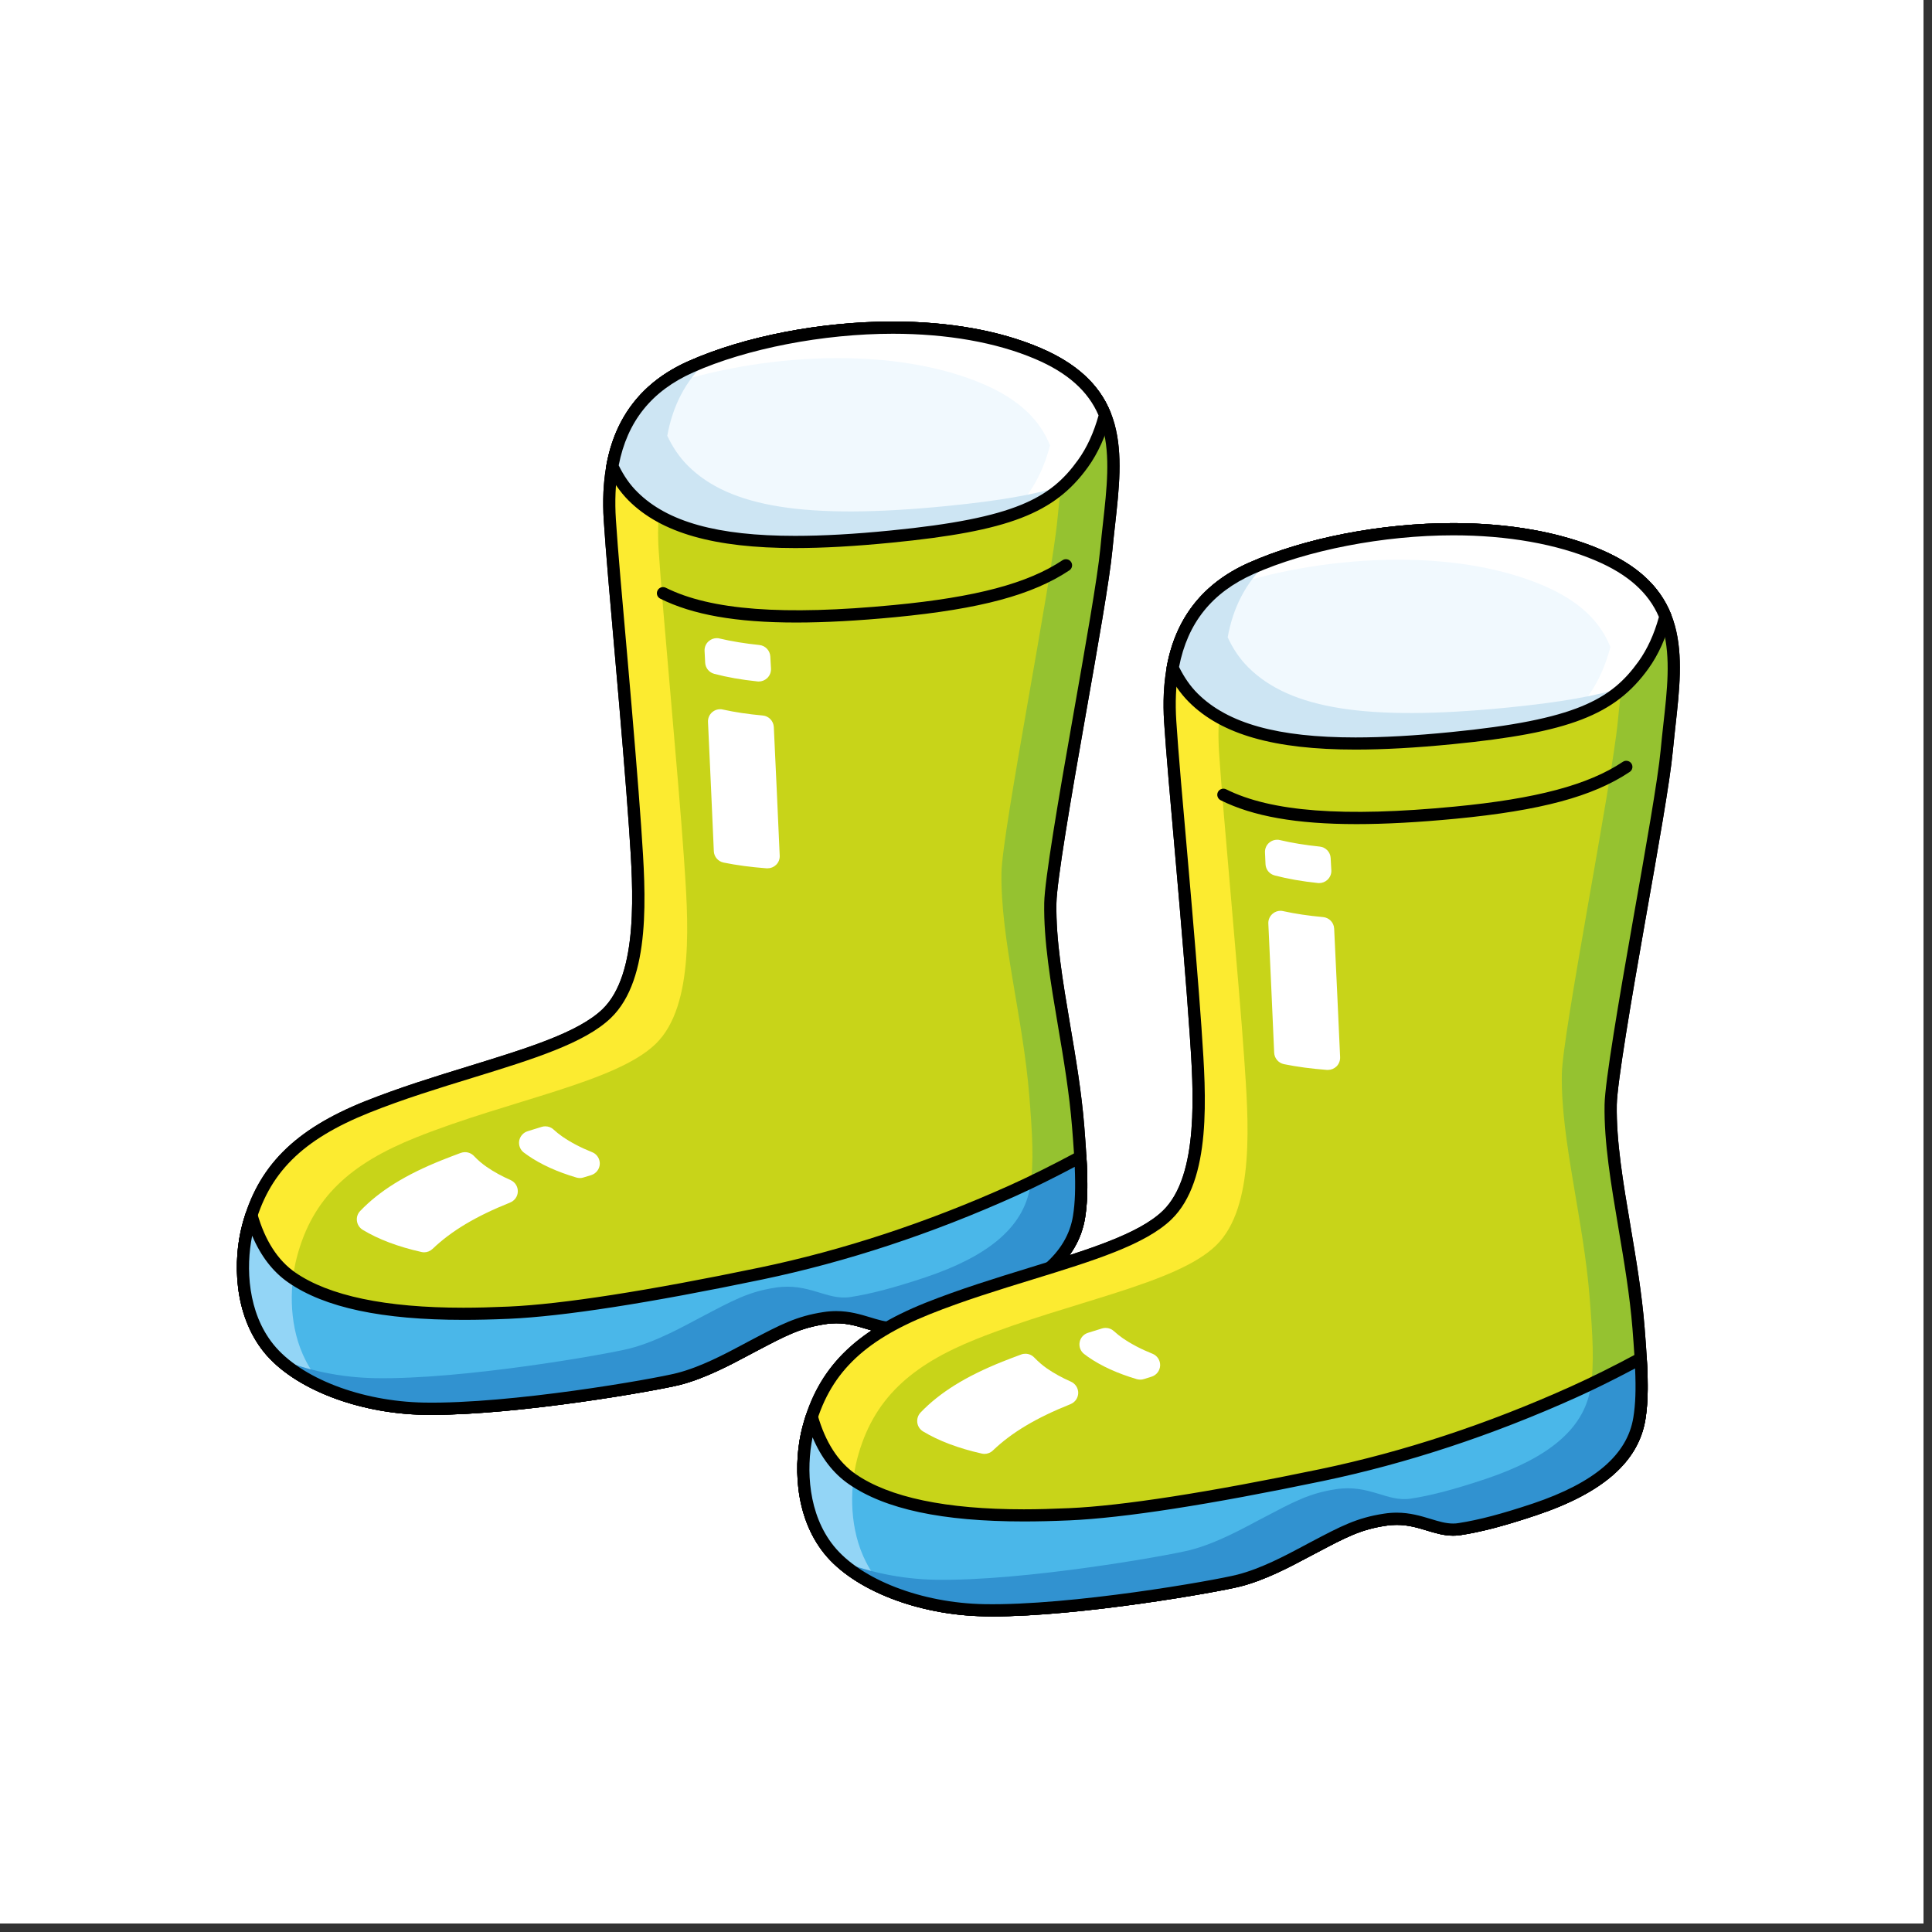
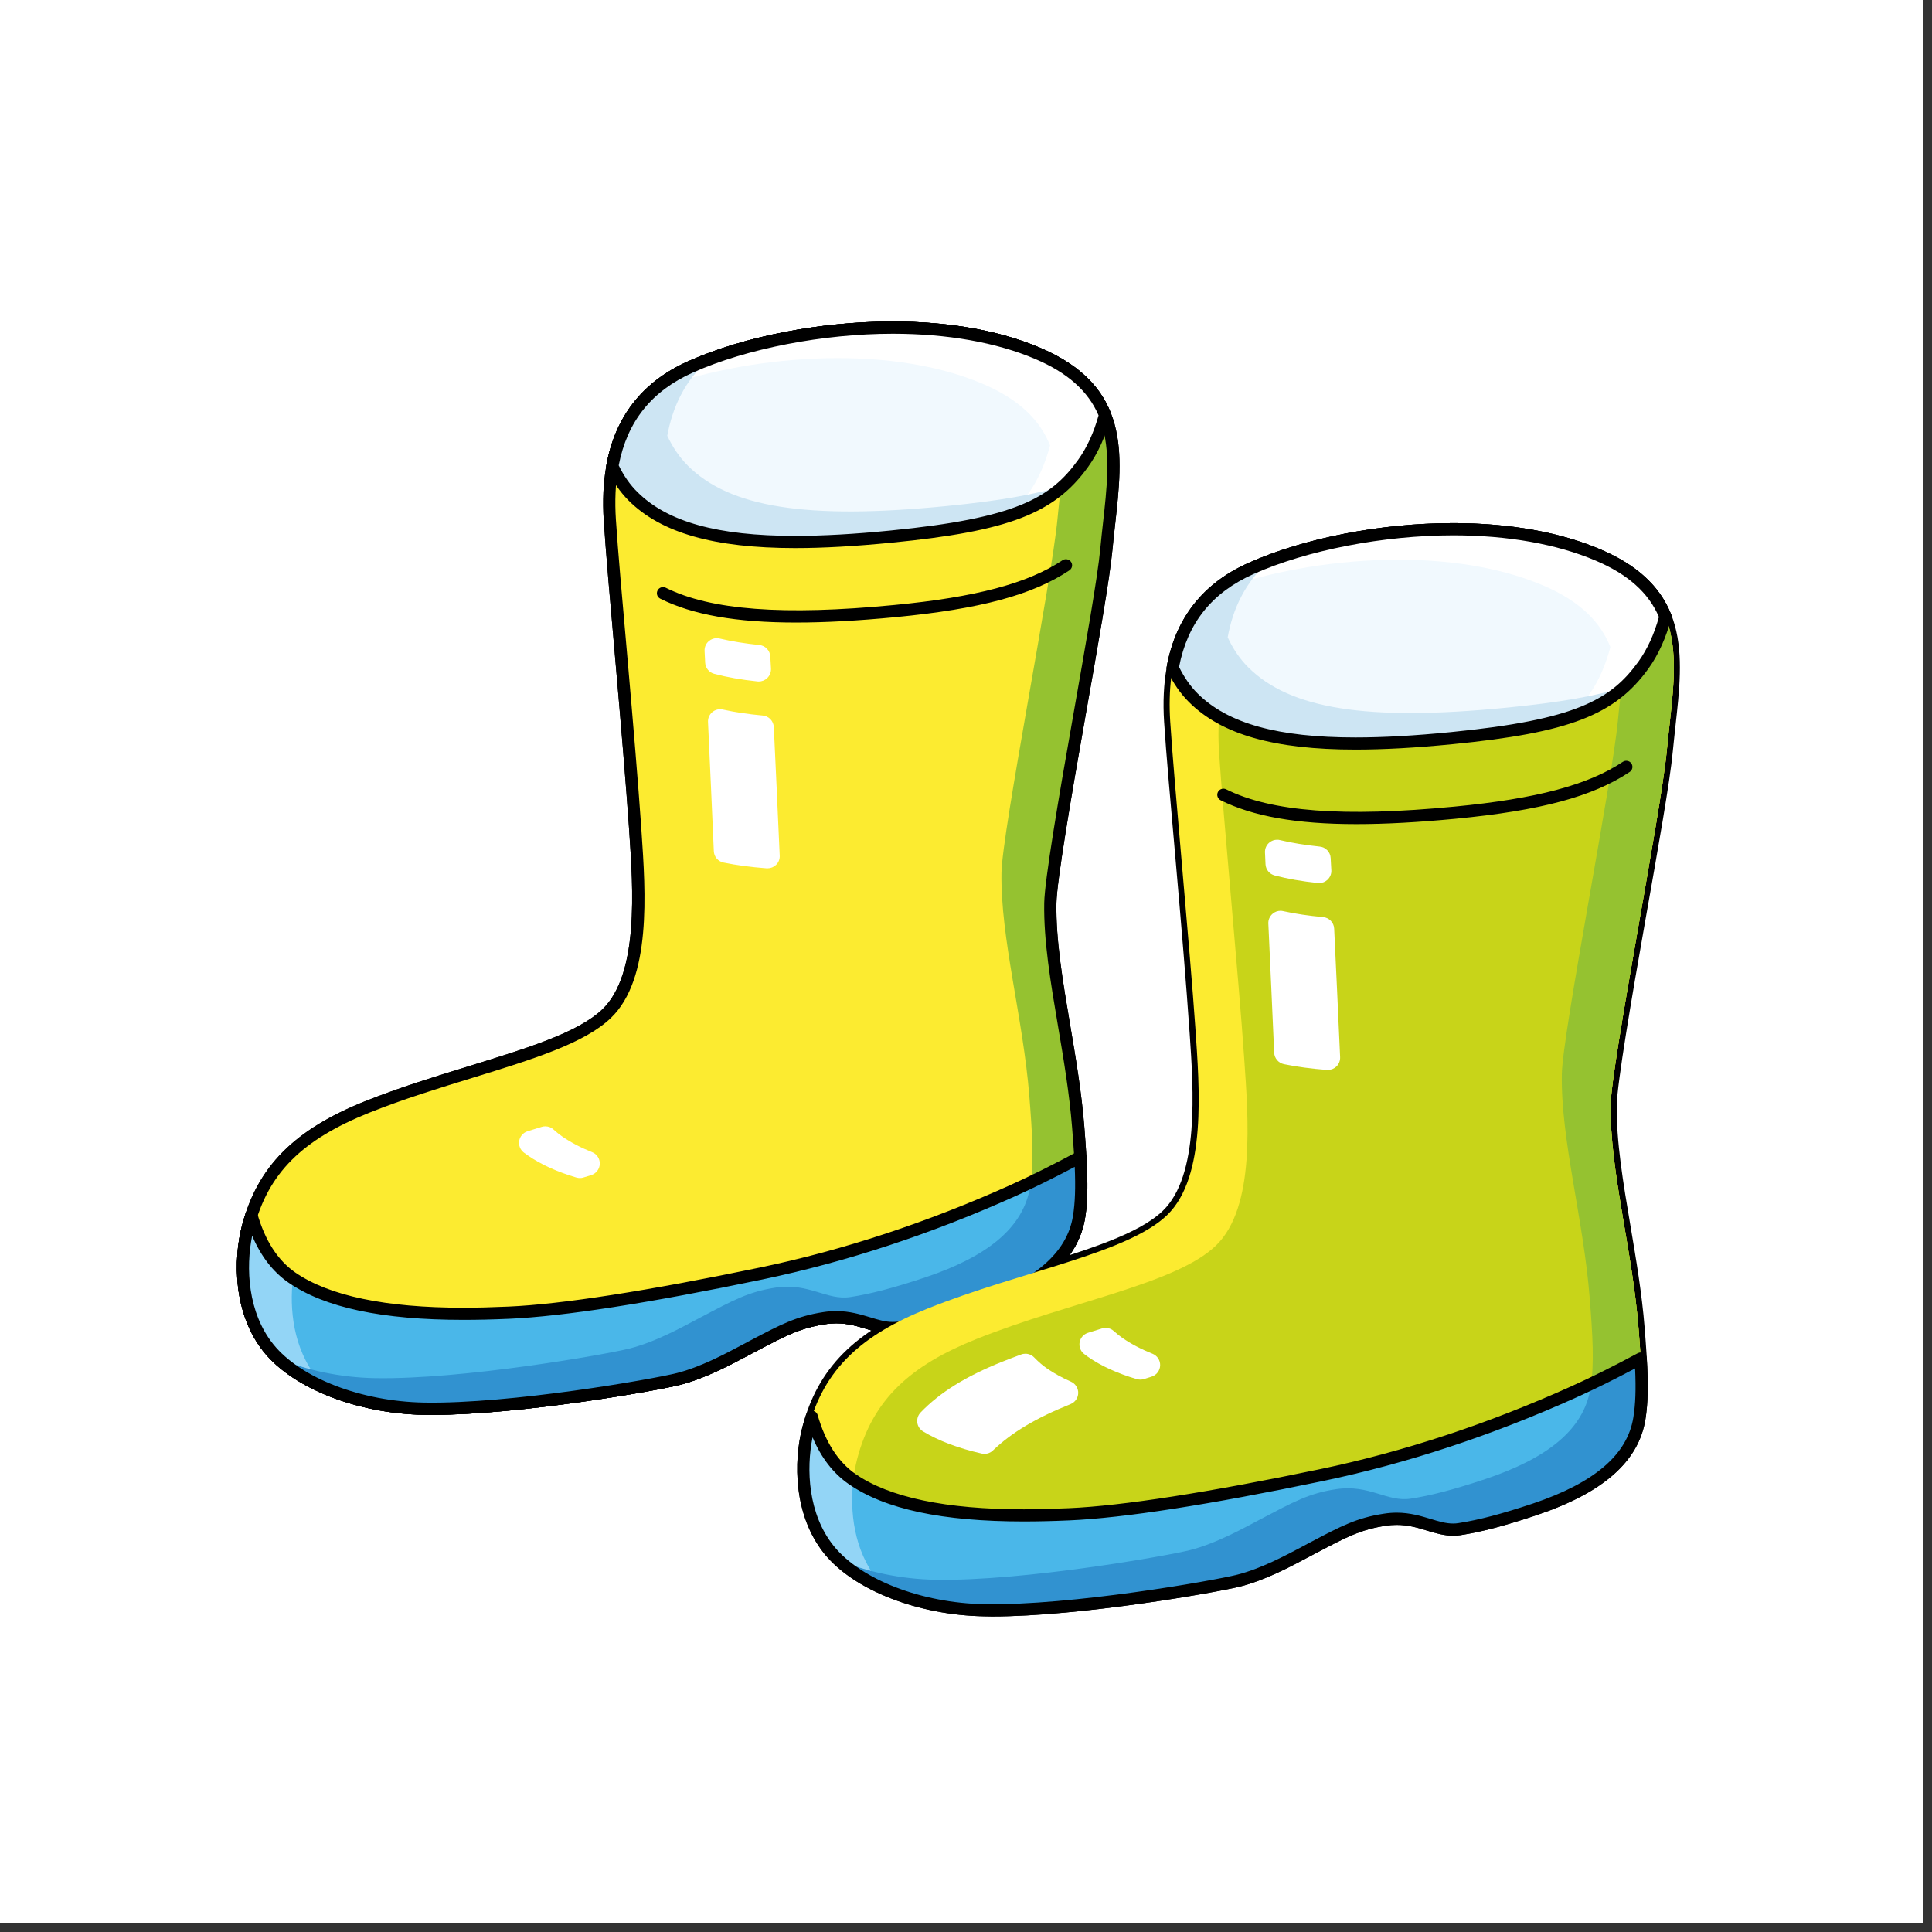
<svg xmlns="http://www.w3.org/2000/svg" width="150" zoomAndPan="magnify" viewBox="0 0 112.5 112.5" height="150" preserveAspectRatio="xMidYMid meet" version="1.0">
  <rect x="0" y="0" width="112.5" height="112.5" fill="#333333" stroke="none" />
  <defs>
    <clipPath id="1a833307a3">
      <path d="M 0 0 L 112.004 0 L 112.004 112.004 L 0 112.004 Z M 0 0 " clip-rule="nonzero" />
    </clipPath>
    <clipPath id="a9cfbd8d27">
      <path d="M 13.559 18 L 66 18 L 66 83 L 13.559 83 Z M 13.559 18 " clip-rule="nonzero" />
    </clipPath>
    <clipPath id="454b210f18">
      <path d="M 13.559 67 L 64 67 L 64 83 L 13.559 83 Z M 13.559 67 " clip-rule="nonzero" />
    </clipPath>
    <clipPath id="97be27f491">
      <path d="M 46 30 L 98 30 L 98 94.125 L 46 94.125 Z M 46 30 " clip-rule="nonzero" />
    </clipPath>
    <clipPath id="86a3688b51">
      <path d="M 46 78 L 96 78 L 96 94.125 L 46 94.125 Z M 46 78 " clip-rule="nonzero" />
    </clipPath>
    <clipPath id="e8fec80f74">
      <path d="M 13.559 18 L 66 18 L 66 83 L 13.559 83 Z M 13.559 18 " clip-rule="nonzero" />
    </clipPath>
    <clipPath id="9a8d7a657b">
      <path d="M 13.559 67 L 64 67 L 64 83 L 13.559 83 Z M 13.559 67 " clip-rule="nonzero" />
    </clipPath>
    <clipPath id="39334575de">
      <path d="M 46 30 L 98 30 L 98 94.125 L 46 94.125 Z M 46 30 " clip-rule="nonzero" />
    </clipPath>
    <clipPath id="7d35ab80ca">
      <path d="M 46 78 L 96 78 L 96 94.125 L 46 94.125 Z M 46 78 " clip-rule="nonzero" />
    </clipPath>
  </defs>
  <g clip-path="url(#1a833307a3)">
    <path fill="#ffffff" d="M 0 0 L 112.004 0 L 112.004 112.004 L 0 112.004 Z M 0 0 " fill-opacity="1" fill-rule="nonzero" />
    <path fill="#ffffff" d="M 0 0 L 112.004 0 L 112.004 112.004 L 0 112.004 Z M 0 0 " fill-opacity="1" fill-rule="nonzero" />
  </g>
  <path fill="#fceb30" d="M 14.441 71.434 C 15.355 67.949 17.57 65.984 21.391 64.457 C 26.832 62.281 33.012 61.25 35.328 59.02 C 37.641 56.789 37.215 51.605 36.977 48.109 C 36.664 43.531 35.734 33.781 35.508 30.273 C 35.285 26.766 36.133 23.184 40.215 21.363 C 45.254 19.117 54.285 17.965 60.426 20.578 C 66.051 22.973 64.859 27.305 64.422 31.984 C 64.086 35.574 61.203 50.172 61.16 52.582 C 61.094 56.398 62.418 61.039 62.781 65.602 C 62.957 67.809 63.059 69.449 62.832 70.859 C 62.434 73.336 60.223 74.977 56.742 76.148 C 54.801 76.801 53.5 77.125 52.359 77.301 C 50.98 77.516 49.957 76.457 48.008 76.754 C 46.422 76.996 45.52 77.496 43.664 78.477 C 42.707 78.98 41.078 79.898 39.508 80.297 C 38.168 80.637 29.805 82.113 24.684 82.027 C 20.941 81.961 17.293 80.551 15.645 78.508 C 13.883 76.324 13.957 73.273 14.441 71.434 Z M 14.441 71.434 " fill-opacity="1" fill-rule="nonzero" />
  <path fill="#c8d419" d="M 62.832 70.859 C 63.059 69.449 62.957 67.809 62.781 65.602 C 62.418 61.039 61.094 56.398 61.16 52.582 C 61.203 50.172 64.086 35.574 64.422 31.984 C 64.77 28.266 65.594 24.762 63.09 22.281 C 56.953 19.762 48.047 20.914 43.059 23.137 C 38.977 24.961 38.129 28.543 38.355 32.047 C 38.578 35.555 39.508 45.305 39.82 49.883 C 40.059 53.383 40.488 58.562 38.172 60.793 C 35.855 63.027 29.676 64.055 24.234 66.23 C 20.414 67.758 18.199 69.723 17.285 73.211 C 16.801 75.051 16.727 78.098 18.488 80.281 C 18.652 80.484 18.836 80.68 19.035 80.867 C 20.695 81.566 22.676 81.992 24.684 82.027 C 29.805 82.113 38.168 80.637 39.508 80.297 C 41.078 79.898 42.707 78.98 43.664 78.477 C 45.52 77.496 46.422 76.996 48.008 76.754 C 49.957 76.457 50.98 77.516 52.359 77.301 C 53.5 77.125 54.801 76.801 56.742 76.148 C 60.223 74.977 62.434 73.336 62.832 70.859 Z M 62.832 70.859 " fill-opacity="1" fill-rule="nonzero" />
  <path fill="#95c230" d="M 64.422 31.984 C 64.859 27.305 66.051 22.973 60.426 20.578 C 60.367 20.555 60.305 20.531 60.246 20.508 C 62.75 22.988 61.926 26.488 61.578 30.211 C 61.242 33.801 58.359 48.395 58.316 50.809 C 58.25 54.625 59.574 59.262 59.938 63.828 C 60.113 66.031 60.215 67.676 59.988 69.082 C 59.59 71.562 57.379 73.203 53.898 74.371 C 51.957 75.023 50.656 75.352 49.516 75.527 C 48.137 75.738 47.113 74.68 45.164 74.977 C 43.578 75.219 42.676 75.723 40.82 76.699 C 39.863 77.203 38.234 78.125 36.664 78.523 C 35.324 78.859 26.961 80.34 21.84 80.25 C 19.832 80.215 17.852 79.793 16.191 79.094 C 18.016 80.816 21.312 81.969 24.684 82.027 C 29.805 82.113 38.168 80.637 39.508 80.297 C 41.078 79.898 42.707 78.98 43.664 78.477 C 45.52 77.496 46.422 76.996 48.008 76.754 C 49.957 76.457 50.98 77.516 52.359 77.301 C 53.5 77.125 54.801 76.801 56.742 76.148 C 60.223 74.977 62.434 73.336 62.832 70.859 C 63.059 69.449 62.957 67.809 62.781 65.602 C 62.418 61.039 61.094 56.398 61.16 52.582 C 61.203 50.172 64.086 35.578 64.422 31.984 Z M 64.422 31.984 " fill-opacity="1" fill-rule="nonzero" />
  <path fill="#ffffff" d="M 44.184 39.684 C 44.156 39.684 44.133 39.684 44.109 39.68 C 43.176 39.582 42.352 39.438 41.594 39.238 C 41.293 39.16 41.078 38.898 41.062 38.59 L 41.027 37.906 C 41.016 37.68 41.109 37.465 41.285 37.324 C 41.414 37.215 41.574 37.16 41.738 37.16 C 41.793 37.16 41.848 37.164 41.902 37.18 C 42.609 37.348 43.367 37.469 44.219 37.559 C 44.566 37.594 44.836 37.879 44.855 38.227 L 44.895 38.938 C 44.902 39.145 44.824 39.344 44.672 39.488 C 44.539 39.613 44.363 39.684 44.184 39.684 Z M 44.184 39.684 " fill-opacity="1" fill-rule="nonzero" />
  <path fill="#ffffff" d="M 44.691 50.562 C 44.676 50.562 44.656 50.562 44.641 50.562 C 43.719 50.492 42.898 50.383 42.133 50.227 C 41.812 50.16 41.578 49.887 41.566 49.562 C 41.461 47.215 41.34 44.41 41.227 42.043 C 41.215 41.82 41.309 41.609 41.477 41.465 C 41.605 41.355 41.77 41.297 41.934 41.297 C 41.988 41.297 42.039 41.305 42.09 41.316 C 42.801 41.473 43.559 41.586 44.414 41.664 C 44.766 41.695 45.039 41.98 45.059 42.336 C 45.168 44.543 45.285 47.266 45.402 49.82 C 45.414 50.023 45.336 50.223 45.188 50.363 C 45.055 50.492 44.879 50.562 44.691 50.562 Z M 44.691 50.562 " fill-opacity="1" fill-rule="nonzero" />
  <path fill="#ffffff" d="M 33.77 68.598 C 33.703 68.598 33.637 68.586 33.57 68.57 C 32.445 68.238 31.488 67.805 30.73 67.277 C 30.652 67.223 30.57 67.164 30.492 67.105 C 30.285 66.941 30.188 66.676 30.234 66.418 C 30.285 66.16 30.473 65.949 30.723 65.871 C 31 65.785 31.273 65.699 31.543 65.617 C 31.613 65.594 31.684 65.586 31.754 65.586 C 31.93 65.586 32.102 65.648 32.234 65.773 C 32.398 65.922 32.566 66.059 32.742 66.18 C 33.234 66.52 33.82 66.828 34.477 67.09 C 34.758 67.199 34.934 67.477 34.926 67.773 C 34.914 68.074 34.715 68.336 34.426 68.426 C 34.281 68.473 34.133 68.52 33.984 68.562 C 33.914 68.586 33.844 68.598 33.77 68.598 Z M 33.77 68.598 " fill-opacity="1" fill-rule="nonzero" />
  <path fill="#ffffff" d="M 24.695 72.922 C 24.641 72.922 24.59 72.914 24.535 72.902 C 23.18 72.598 22.031 72.164 21.121 71.613 C 20.938 71.5 20.812 71.312 20.785 71.098 C 20.754 70.883 20.824 70.668 20.977 70.512 C 22.098 69.344 23.613 68.402 25.742 67.551 C 26.098 67.41 26.453 67.273 26.832 67.133 C 26.914 67.105 26.996 67.09 27.078 67.09 C 27.27 67.09 27.457 67.168 27.594 67.309 C 27.824 67.551 28.078 67.77 28.34 67.949 C 28.746 68.23 29.215 68.488 29.73 68.715 C 29.992 68.832 30.16 69.094 30.152 69.379 C 30.148 69.664 29.969 69.918 29.703 70.023 L 29.688 70.031 C 27.707 70.824 26.277 71.68 25.188 72.723 C 25.051 72.852 24.875 72.922 24.695 72.922 Z M 24.695 72.922 " fill-opacity="1" fill-rule="nonzero" />
  <g clip-path="url(#a9cfbd8d27)">
    <path fill="#000000" d="M 25.141 82.387 C 24.984 82.387 24.832 82.383 24.68 82.383 C 20.816 82.312 17.074 80.848 15.367 78.73 C 13.582 76.516 13.566 73.367 14.098 71.344 C 14.992 67.938 17.133 65.777 21.258 64.125 C 23.258 63.328 25.32 62.691 27.316 62.078 C 30.727 61.027 33.672 60.121 35.082 58.766 C 37.211 56.711 36.867 51.73 36.641 48.434 L 36.621 48.133 C 36.461 45.809 36.145 42.016 35.84 38.551 C 35.543 35.195 35.266 32.023 35.156 30.297 C 34.863 25.738 36.52 22.621 40.07 21.039 C 43.324 19.59 47.777 18.723 51.992 18.723 C 55.25 18.723 58.215 19.25 60.566 20.254 C 65.832 22.496 65.395 26.398 64.934 30.535 C 64.879 31.02 64.824 31.52 64.777 32.016 C 64.617 33.715 63.918 37.676 63.176 41.871 C 62.371 46.422 61.535 51.336 61.516 52.59 C 61.477 54.727 61.883 57.125 62.312 59.664 C 62.641 61.594 62.977 63.59 63.137 65.574 C 63.309 67.785 63.418 69.461 63.184 70.914 C 62.789 73.363 60.719 75.188 56.855 76.484 C 55.016 77.102 53.645 77.461 52.414 77.652 C 52.273 77.676 52.129 77.684 51.984 77.684 C 51.449 77.684 50.973 77.539 50.465 77.387 C 49.926 77.223 49.371 77.055 48.695 77.055 C 48.488 77.055 48.273 77.07 48.062 77.105 C 46.605 77.324 45.758 77.773 44.066 78.664 L 43.828 78.789 C 43.73 78.84 43.625 78.898 43.512 78.957 C 42.527 79.48 41.043 80.273 39.594 80.641 C 38.234 80.984 30.281 82.387 25.141 82.387 Z M 51.992 19.434 C 47.938 19.434 43.48 20.297 40.363 21.688 C 37.062 23.156 35.59 25.961 35.863 30.25 C 35.973 31.973 36.254 35.137 36.551 38.488 C 36.855 41.957 37.172 45.754 37.332 48.082 L 37.352 48.383 C 37.602 52.016 37.941 56.992 35.574 59.273 C 34.043 60.75 31.023 61.68 27.527 62.758 C 25.543 63.367 23.496 63.996 21.523 64.785 C 17.578 66.363 15.625 68.316 14.785 71.523 C 14.297 73.387 14.301 76.277 15.922 78.285 C 17.504 80.246 21.027 81.605 24.691 81.672 C 29.742 81.762 38.035 80.305 39.418 79.953 C 40.785 79.605 42.223 78.84 43.176 78.332 C 43.289 78.273 43.398 78.215 43.496 78.16 L 43.734 78.035 C 45.441 77.137 46.379 76.641 47.953 76.402 C 48.203 76.363 48.453 76.344 48.695 76.344 C 49.477 76.344 50.109 76.539 50.672 76.707 C 51.145 76.852 51.555 76.977 51.984 76.977 C 52.094 76.977 52.199 76.969 52.305 76.949 C 53.496 76.766 54.828 76.418 56.629 75.812 C 60.219 74.605 62.133 72.965 62.48 70.801 C 62.703 69.426 62.598 67.789 62.426 65.633 C 62.27 63.676 61.938 61.695 61.613 59.781 C 61.176 57.207 60.766 54.777 60.805 52.578 C 60.828 51.266 61.629 46.535 62.477 41.746 C 63.18 37.75 63.914 33.621 64.07 31.949 C 64.117 31.445 64.172 30.941 64.227 30.453 C 64.676 26.422 65.066 22.941 60.285 20.906 C 58.023 19.941 55.156 19.434 51.992 19.434 Z M 51.992 19.434 " fill-opacity="1" fill-rule="nonzero" />
  </g>
  <path fill="#93d5f6" d="M 39.508 80.297 C 41.078 79.898 42.707 78.98 43.664 78.477 C 45.52 77.496 46.422 76.996 48.008 76.754 C 49.957 76.457 50.98 77.516 52.359 77.301 C 53.5 77.125 54.801 76.801 56.742 76.148 C 60.223 74.977 62.434 73.336 62.832 70.859 C 62.992 69.855 62.988 68.73 62.906 67.371 C 61.715 68.008 60.332 68.719 59 69.316 C 54.742 71.238 49.766 73.02 44.316 74.156 C 38.871 75.293 33.242 76.281 29.633 76.438 C 26.023 76.598 20.234 76.633 16.992 74.387 C 15.711 73.5 15.016 72.082 14.641 70.762 C 14.57 70.977 14.5 71.203 14.441 71.434 C 13.957 73.273 13.883 76.324 15.645 78.508 C 17.293 80.551 20.941 81.961 24.684 82.027 C 29.805 82.113 38.168 80.637 39.508 80.297 Z M 39.508 80.297 " fill-opacity="1" fill-rule="nonzero" />
  <path fill="#4ab7e9" d="M 59 69.316 C 54.742 71.238 49.766 73.02 44.316 74.156 C 38.871 75.293 33.242 76.281 29.633 76.438 C 26.047 76.594 20.309 76.629 17.059 74.43 C 16.844 76.223 17.074 78.531 18.488 80.281 C 18.652 80.484 18.836 80.68 19.035 80.867 C 20.695 81.566 22.676 81.992 24.684 82.027 C 29.805 82.113 38.168 80.637 39.508 80.297 C 41.078 79.898 42.707 78.98 43.664 78.477 C 45.52 77.496 46.422 76.996 48.008 76.754 C 49.957 76.457 50.98 77.516 52.359 77.301 C 53.5 77.125 54.801 76.801 56.742 76.148 C 60.223 74.977 62.434 73.336 62.832 70.859 C 62.992 69.855 62.988 68.73 62.906 67.371 C 61.715 68.008 60.332 68.719 59 69.316 Z M 59 69.316 " fill-opacity="1" fill-rule="nonzero" />
  <path fill="#3192d0" d="M 62.832 70.859 C 62.992 69.855 62.988 68.73 62.906 67.371 C 62.02 67.848 61.023 68.363 60.023 68.844 C 60.012 68.922 60 69.004 59.988 69.082 C 59.59 71.562 57.379 73.203 53.898 74.375 C 51.957 75.023 50.656 75.352 49.516 75.527 C 48.137 75.738 47.113 74.68 45.164 74.977 C 43.578 75.219 42.676 75.723 40.82 76.699 C 39.863 77.203 38.234 78.125 36.664 78.523 C 35.324 78.863 26.961 80.34 21.84 80.25 C 19.832 80.215 17.852 79.793 16.191 79.094 C 18.016 80.816 21.312 81.969 24.684 82.027 C 29.805 82.113 38.168 80.637 39.508 80.297 C 41.078 79.898 42.707 78.98 43.664 78.477 C 45.52 77.496 46.422 76.996 48.008 76.754 C 49.957 76.457 50.98 77.516 52.359 77.301 C 53.5 77.125 54.801 76.801 56.742 76.148 C 60.223 74.977 62.434 73.336 62.832 70.859 Z M 62.832 70.859 " fill-opacity="1" fill-rule="nonzero" />
  <g clip-path="url(#454b210f18)">
    <path fill="#000000" d="M 25.141 82.387 C 24.984 82.387 24.832 82.383 24.68 82.383 C 20.816 82.312 17.074 80.848 15.367 78.73 C 13.582 76.516 13.566 73.367 14.098 71.344 C 14.156 71.113 14.227 70.879 14.305 70.648 C 14.352 70.5 14.492 70.402 14.648 70.406 C 14.805 70.41 14.941 70.512 14.984 70.664 C 15.43 72.234 16.176 73.391 17.195 74.098 C 19.16 75.457 22.457 76.148 26.984 76.148 C 27.797 76.148 28.633 76.125 29.617 76.082 C 32.699 75.949 37.758 75.16 44.246 73.809 C 49.098 72.797 54.012 71.176 58.855 68.996 C 60 68.477 61.305 67.828 62.738 67.059 C 62.844 67 62.973 67 63.082 67.059 C 63.188 67.121 63.254 67.227 63.262 67.348 C 63.355 68.926 63.332 69.992 63.184 70.914 C 62.789 73.363 60.719 75.188 56.855 76.484 C 55.016 77.102 53.645 77.465 52.414 77.652 C 52.273 77.676 52.129 77.684 51.984 77.684 C 51.449 77.684 50.973 77.539 50.465 77.387 C 49.926 77.223 49.371 77.055 48.695 77.055 C 48.488 77.055 48.273 77.07 48.062 77.105 C 46.605 77.324 45.758 77.773 44.066 78.664 L 43.828 78.789 C 43.73 78.84 43.625 78.898 43.512 78.957 C 42.527 79.48 41.043 80.273 39.594 80.641 C 38.234 80.984 30.281 82.387 25.141 82.387 Z M 14.684 71.957 C 14.305 73.812 14.422 76.426 15.922 78.285 C 17.504 80.246 21.027 81.605 24.691 81.672 C 29.742 81.762 38.035 80.305 39.418 79.953 C 40.785 79.605 42.223 78.84 43.176 78.332 C 43.289 78.273 43.398 78.215 43.496 78.16 L 43.734 78.035 C 45.441 77.137 46.379 76.641 47.953 76.402 C 48.203 76.363 48.453 76.344 48.695 76.344 C 49.477 76.344 50.109 76.539 50.672 76.707 C 51.145 76.852 51.555 76.977 51.984 76.977 C 52.094 76.977 52.199 76.969 52.305 76.953 C 53.496 76.77 54.828 76.418 56.629 75.812 C 60.219 74.605 62.133 72.965 62.48 70.801 C 62.602 70.043 62.633 69.168 62.582 67.945 C 61.328 68.609 60.172 69.18 59.148 69.641 C 54.258 71.844 49.293 73.48 44.391 74.504 C 37.773 75.883 32.812 76.652 29.648 76.793 C 28.652 76.836 27.809 76.855 26.984 76.855 C 22.242 76.855 18.906 76.145 16.789 74.68 C 15.891 74.059 15.188 73.145 14.684 71.957 Z M 14.684 71.957 " fill-opacity="1" fill-rule="nonzero" />
  </g>
  <path fill="#000000" d="M 46.359 36.25 C 42.855 36.25 40.324 35.797 38.445 34.859 C 38.27 34.77 38.199 34.559 38.289 34.383 C 38.375 34.207 38.59 34.137 38.766 34.223 C 41.387 35.531 45.609 35.852 52.059 35.23 C 56.828 34.773 59.852 33.969 61.871 32.621 C 62.035 32.512 62.258 32.559 62.367 32.719 C 62.477 32.883 62.434 33.102 62.27 33.211 C 60.117 34.645 57.086 35.461 52.129 35.938 C 49.957 36.145 48.047 36.25 46.359 36.25 Z M 46.359 36.25 " fill-opacity="1" fill-rule="nonzero" />
  <path fill="#ffffff" d="M 60.426 20.578 C 54.285 17.965 45.254 19.117 40.215 21.363 C 37.355 22.637 36.086 24.777 35.656 27.148 C 35.953 27.785 36.344 28.387 36.859 28.902 C 39.285 31.309 43.727 32.051 51.895 31.246 C 58.898 30.555 61.27 29.484 63.062 26.992 C 63.672 26.148 64.078 25.168 64.344 24.164 C 63.773 22.738 62.617 21.512 60.426 20.578 Z M 60.426 20.578 " fill-opacity="1" fill-rule="nonzero" />
  <path fill="#f1f9fe" d="M 57.227 22.352 C 51.496 19.914 43.25 20.754 38.082 22.703 C 36.68 23.922 35.961 25.477 35.656 27.148 C 35.953 27.785 36.344 28.387 36.859 28.902 C 39.285 31.309 43.727 32.051 51.895 31.246 C 54.949 30.945 57.125 30.57 58.75 30.039 C 59.16 29.66 59.523 29.238 59.863 28.766 C 60.473 27.922 60.875 26.945 61.145 25.938 C 60.574 24.512 59.414 23.285 57.227 22.352 Z M 57.227 22.352 " fill-opacity="1" fill-rule="nonzero" />
  <path fill="#cde5f3" d="M 55.094 29.469 C 46.926 30.273 42.484 29.535 40.062 27.125 C 39.543 26.609 39.152 26.008 38.855 25.375 C 39.16 23.703 39.879 22.148 41.281 20.926 C 40.91 21.066 40.555 21.211 40.215 21.363 C 37.355 22.637 36.086 24.777 35.656 27.148 C 35.953 27.785 36.344 28.387 36.859 28.902 C 39.285 31.309 43.727 32.051 51.895 31.246 C 57.57 30.688 60.203 29.879 61.953 28.266 C 60.324 28.797 58.148 29.168 55.094 29.469 Z M 55.094 29.469 " fill-opacity="1" fill-rule="nonzero" />
  <path fill="#000000" d="M 46.293 31.914 C 41.582 31.91 38.504 31.035 36.609 29.152 C 36.102 28.645 35.672 28.023 35.336 27.297 C 35.305 27.23 35.293 27.156 35.309 27.086 C 35.82 24.254 37.422 22.219 40.07 21.039 C 43.324 19.59 47.777 18.723 51.992 18.723 C 55.25 18.723 58.215 19.25 60.566 20.254 C 62.672 21.148 64.016 22.387 64.672 24.031 C 64.699 24.102 64.707 24.18 64.688 24.254 C 64.383 25.398 63.934 26.391 63.352 27.199 C 61.406 29.898 58.738 30.93 51.93 31.598 C 49.785 31.809 47.941 31.914 46.293 31.914 Z M 36.027 27.098 C 36.32 27.703 36.684 28.227 37.113 28.648 C 38.863 30.391 41.781 31.203 46.293 31.203 C 47.918 31.203 49.742 31.102 51.859 30.891 C 59.145 30.176 61.184 28.996 62.773 26.785 C 63.289 26.07 63.688 25.199 63.969 24.188 C 63.367 22.777 62.16 21.703 60.285 20.906 C 58.023 19.941 55.156 19.434 51.992 19.434 C 47.938 19.434 43.48 20.297 40.363 21.688 C 37.941 22.766 36.523 24.539 36.027 27.098 Z M 36.027 27.098 " fill-opacity="1" fill-rule="nonzero" />
  <path fill="#fceb30" d="M 47.07 83.172 C 47.984 79.688 50.203 77.723 54.02 76.195 C 59.461 74.02 65.645 72.988 67.957 70.758 C 70.273 68.527 69.844 63.344 69.605 59.848 C 69.293 55.27 68.363 45.52 68.141 42.012 C 67.918 38.504 68.762 34.922 72.848 33.102 C 77.883 30.855 86.914 29.703 93.059 32.316 C 98.68 34.711 97.492 39.043 97.055 43.723 C 96.719 47.316 93.832 61.91 93.789 64.32 C 93.723 68.137 95.051 72.777 95.41 77.344 C 95.586 79.547 95.688 81.188 95.461 82.598 C 95.062 85.074 92.852 86.715 89.371 87.887 C 87.434 88.539 86.129 88.863 84.988 89.039 C 83.613 89.254 82.586 88.195 80.637 88.492 C 79.051 88.734 78.152 89.234 76.293 90.215 C 75.336 90.719 73.711 91.637 72.137 92.035 C 70.801 92.375 62.434 93.852 57.316 93.766 C 53.57 93.699 49.926 92.289 48.273 90.246 C 46.512 88.062 46.59 85.012 47.07 83.172 Z M 47.07 83.172 " fill-opacity="1" fill-rule="nonzero" />
  <path fill="#c8d419" d="M 95.461 82.598 C 95.688 81.188 95.586 79.547 95.41 77.34 C 95.051 72.777 93.723 68.137 93.789 64.32 C 93.832 61.91 96.719 47.312 97.055 43.723 C 97.402 40.004 98.227 36.5 95.719 34.02 C 89.582 31.5 80.68 32.652 75.691 34.875 C 71.605 36.699 70.762 40.281 70.984 43.785 C 71.207 47.293 72.137 57.043 72.449 61.621 C 72.688 65.121 73.117 70.301 70.801 72.531 C 68.488 74.766 62.305 75.793 56.863 77.969 C 53.047 79.496 50.828 81.461 49.914 84.949 C 49.434 86.789 49.355 89.836 51.117 92.02 C 51.281 92.223 51.465 92.418 51.664 92.605 C 53.324 93.305 55.305 93.73 57.316 93.766 C 62.434 93.852 70.801 92.375 72.137 92.035 C 73.711 91.637 75.336 90.719 76.293 90.215 C 78.152 89.234 79.051 88.734 80.637 88.492 C 82.586 88.195 83.613 89.254 84.988 89.039 C 86.129 88.863 87.434 88.539 89.371 87.887 C 92.852 86.715 95.062 85.074 95.461 82.598 Z M 95.461 82.598 " fill-opacity="1" fill-rule="nonzero" />
  <path fill="#95c230" d="M 97.055 43.723 C 97.492 39.043 98.68 34.711 93.059 32.316 C 92.996 32.293 92.934 32.27 92.875 32.246 C 95.379 34.727 94.559 38.227 94.211 41.949 C 93.875 45.539 90.988 60.133 90.945 62.547 C 90.879 66.363 92.207 71 92.566 75.566 C 92.742 77.77 92.844 79.414 92.617 80.82 C 92.219 83.301 90.008 84.941 86.527 86.109 C 84.59 86.762 83.285 87.09 82.145 87.266 C 80.77 87.477 79.742 86.418 77.793 86.715 C 76.207 86.957 75.309 87.461 73.449 88.438 C 72.492 88.941 70.863 89.863 69.293 90.262 C 67.957 90.598 59.59 92.078 54.473 91.988 C 52.461 91.953 50.48 91.531 48.82 90.832 C 50.648 92.555 53.941 93.707 57.316 93.766 C 62.434 93.852 70.801 92.375 72.137 92.035 C 73.711 91.637 75.336 90.719 76.293 90.215 C 78.152 89.234 79.051 88.734 80.637 88.492 C 82.586 88.195 83.613 89.254 84.988 89.039 C 86.129 88.863 87.434 88.539 89.371 87.887 C 92.852 86.715 95.062 85.074 95.461 82.598 C 95.688 81.188 95.586 79.547 95.41 77.34 C 95.051 72.777 93.723 68.137 93.789 64.32 C 93.832 61.91 96.719 47.316 97.055 43.723 Z M 97.055 43.723 " fill-opacity="1" fill-rule="nonzero" />
  <path fill="#ffffff" d="M 76.812 51.422 C 76.789 51.422 76.762 51.422 76.738 51.418 C 75.805 51.32 74.984 51.176 74.223 50.977 C 73.922 50.898 73.707 50.637 73.691 50.328 L 73.66 49.645 C 73.648 49.418 73.742 49.203 73.914 49.062 C 74.043 48.953 74.203 48.898 74.367 48.898 C 74.422 48.898 74.48 48.902 74.531 48.918 C 75.238 49.086 75.996 49.207 76.848 49.297 C 77.195 49.332 77.469 49.617 77.484 49.965 L 77.523 50.676 C 77.535 50.883 77.453 51.082 77.301 51.227 C 77.168 51.352 76.996 51.422 76.812 51.422 Z M 76.812 51.422 " fill-opacity="1" fill-rule="nonzero" />
  <path fill="#ffffff" d="M 77.324 62.301 C 77.305 62.301 77.289 62.301 77.27 62.301 C 76.348 62.23 75.527 62.121 74.762 61.965 C 74.445 61.898 74.211 61.625 74.195 61.301 C 74.09 58.953 73.969 56.148 73.855 53.781 C 73.844 53.559 73.938 53.348 74.109 53.203 C 74.238 53.094 74.398 53.035 74.566 53.035 C 74.617 53.035 74.668 53.043 74.719 53.055 C 75.43 53.211 76.191 53.324 77.043 53.402 C 77.395 53.434 77.672 53.719 77.688 54.074 C 77.797 56.281 77.918 59.004 78.035 61.559 C 78.043 61.762 77.965 61.961 77.82 62.102 C 77.684 62.23 77.508 62.301 77.324 62.301 Z M 77.324 62.301 " fill-opacity="1" fill-rule="nonzero" />
  <path fill="#ffffff" d="M 66.402 80.336 C 66.332 80.336 66.266 80.324 66.199 80.309 C 65.074 79.977 64.121 79.543 63.363 79.016 C 63.281 78.961 63.203 78.902 63.125 78.84 C 62.918 78.68 62.82 78.414 62.867 78.156 C 62.914 77.898 63.102 77.688 63.355 77.609 C 63.629 77.523 63.902 77.438 64.172 77.355 C 64.242 77.332 64.312 77.324 64.383 77.324 C 64.559 77.324 64.73 77.387 64.863 77.512 C 65.027 77.66 65.199 77.797 65.371 77.918 C 65.867 78.258 66.449 78.566 67.109 78.828 C 67.387 78.938 67.566 79.215 67.555 79.512 C 67.543 79.812 67.344 80.074 67.055 80.164 C 66.91 80.211 66.762 80.254 66.617 80.301 C 66.547 80.324 66.473 80.336 66.402 80.336 Z M 66.402 80.336 " fill-opacity="1" fill-rule="nonzero" />
  <path fill="#ffffff" d="M 57.324 84.66 C 57.273 84.66 57.219 84.652 57.168 84.641 C 55.812 84.336 54.66 83.902 53.75 83.352 C 53.566 83.238 53.441 83.051 53.414 82.836 C 53.387 82.621 53.457 82.406 53.605 82.25 C 54.727 81.082 56.242 80.141 58.371 79.289 C 58.727 79.148 59.082 79.012 59.465 78.871 C 59.543 78.84 59.629 78.828 59.711 78.828 C 59.902 78.828 60.086 78.906 60.223 79.047 C 60.457 79.289 60.707 79.508 60.969 79.688 C 61.375 79.969 61.844 80.227 62.359 80.453 C 62.621 80.57 62.789 80.832 62.785 81.117 C 62.777 81.402 62.602 81.656 62.336 81.762 L 62.32 81.77 C 60.336 82.562 58.906 83.418 57.816 84.461 C 57.684 84.59 57.504 84.66 57.324 84.66 Z M 57.324 84.66 " fill-opacity="1" fill-rule="nonzero" />
  <g clip-path="url(#97be27f491)">
    <path fill="#000000" d="M 57.77 94.125 C 57.613 94.125 57.461 94.121 57.309 94.117 C 53.449 94.051 49.707 92.586 48 90.469 C 46.211 88.254 46.195 85.105 46.727 83.082 C 47.621 79.672 49.762 77.516 53.887 75.863 C 55.887 75.066 57.953 74.43 59.949 73.816 C 63.359 72.766 66.305 71.859 67.711 70.504 C 69.84 68.449 69.5 63.469 69.273 60.172 L 69.25 59.871 C 69.094 57.547 68.777 53.754 68.473 50.289 C 68.176 46.934 67.895 43.762 67.785 42.035 C 67.496 37.477 69.148 34.359 72.703 32.777 C 75.953 31.328 80.41 30.461 84.621 30.461 C 87.883 30.461 90.848 30.988 93.195 31.992 C 98.461 34.234 98.023 38.137 97.562 42.273 C 97.512 42.758 97.453 43.258 97.406 43.754 C 97.25 45.453 96.547 49.414 95.805 53.609 C 95 58.16 94.168 63.074 94.145 64.328 C 94.109 66.465 94.516 68.863 94.945 71.402 C 95.27 73.332 95.609 75.328 95.766 77.312 C 95.941 79.523 96.047 81.199 95.812 82.652 C 95.418 85.102 93.348 86.926 89.484 88.223 C 87.645 88.84 86.277 89.203 85.043 89.391 C 84.902 89.414 84.762 89.422 84.617 89.422 C 84.082 89.422 83.602 89.277 83.094 89.125 C 82.559 88.961 82 88.793 81.328 88.793 C 81.117 88.793 80.906 88.809 80.691 88.844 C 79.234 89.062 78.387 89.512 76.699 90.402 L 76.461 90.527 C 76.359 90.578 76.254 90.637 76.141 90.695 C 75.16 91.219 73.676 92.012 72.227 92.379 C 70.863 92.723 62.91 94.125 57.77 94.125 Z M 84.621 31.172 C 80.566 31.172 76.109 32.035 72.992 33.426 C 69.691 34.895 68.223 37.699 68.496 41.988 C 68.605 43.711 68.883 46.875 69.18 50.227 C 69.484 53.695 69.801 57.492 69.961 59.82 L 69.98 60.121 C 70.23 63.754 70.574 68.73 68.207 71.012 C 66.676 72.488 63.652 73.418 60.156 74.496 C 58.176 75.105 56.125 75.734 54.152 76.523 C 50.207 78.102 48.258 80.055 47.414 83.262 C 46.926 85.125 46.93 88.016 48.551 90.023 C 50.137 91.984 53.66 93.344 57.32 93.41 C 62.375 93.5 70.664 92.043 72.051 91.691 C 73.414 91.344 74.855 90.578 75.805 90.07 C 75.922 90.008 76.027 89.953 76.129 89.898 L 76.367 89.773 C 78.07 88.875 79.008 88.379 80.586 88.141 C 80.832 88.102 81.082 88.082 81.324 88.082 C 82.105 88.082 82.742 88.277 83.301 88.445 C 83.777 88.59 84.184 88.715 84.617 88.715 C 84.723 88.715 84.832 88.707 84.938 88.688 C 86.125 88.504 87.457 88.152 89.258 87.551 C 92.848 86.344 94.762 84.703 95.109 82.539 C 95.332 81.164 95.227 79.527 95.059 77.371 C 94.902 75.414 94.566 73.434 94.242 71.52 C 93.809 68.945 93.395 66.516 93.434 64.316 C 93.457 63.004 94.258 58.273 95.105 53.484 C 95.812 49.488 96.543 45.359 96.699 43.688 C 96.746 43.184 96.801 42.68 96.855 42.191 C 97.309 38.16 97.695 34.68 92.918 32.645 C 90.656 31.68 87.785 31.172 84.621 31.172 Z M 84.621 31.172 " fill-opacity="1" fill-rule="nonzero" />
  </g>
  <path fill="#93d5f6" d="M 72.137 92.035 C 73.711 91.637 75.336 90.719 76.293 90.215 C 78.152 89.234 79.051 88.734 80.637 88.492 C 82.586 88.195 83.613 89.254 84.988 89.039 C 86.129 88.863 87.434 88.539 89.371 87.887 C 92.852 86.715 95.062 85.074 95.461 82.598 C 95.625 81.594 95.617 80.469 95.539 79.109 C 94.348 79.746 92.965 80.457 91.633 81.055 C 87.371 82.977 82.395 84.758 76.949 85.895 C 71.5 87.031 65.871 88.02 62.262 88.176 C 58.652 88.336 52.863 88.371 49.625 86.125 C 48.344 85.238 47.648 83.82 47.27 82.5 C 47.199 82.715 47.133 82.941 47.07 83.172 C 46.59 85.012 46.512 88.062 48.273 90.246 C 49.926 92.289 53.57 93.699 57.316 93.766 C 62.434 93.852 70.801 92.375 72.137 92.035 Z M 72.137 92.035 " fill-opacity="1" fill-rule="nonzero" />
  <path fill="#4ab7e9" d="M 91.633 81.055 C 87.371 82.977 82.395 84.758 76.949 85.895 C 71.5 87.031 65.871 88.02 62.262 88.176 C 58.676 88.332 52.941 88.367 49.688 86.168 C 49.477 87.961 49.703 90.27 51.117 92.02 C 51.281 92.223 51.465 92.418 51.664 92.605 C 53.324 93.305 55.305 93.73 57.316 93.766 C 62.434 93.852 70.801 92.375 72.137 92.035 C 73.711 91.637 75.336 90.719 76.293 90.215 C 78.152 89.234 79.051 88.734 80.637 88.492 C 82.586 88.195 83.613 89.254 84.988 89.039 C 86.129 88.863 87.434 88.539 89.371 87.887 C 92.852 86.715 95.062 85.074 95.461 82.598 C 95.625 81.594 95.617 80.469 95.539 79.109 C 94.348 79.746 92.965 80.457 91.633 81.055 Z M 91.633 81.055 " fill-opacity="1" fill-rule="nonzero" />
  <path fill="#3192d0" d="M 95.461 82.598 C 95.625 81.594 95.617 80.469 95.539 79.109 C 94.648 79.586 93.652 80.102 92.652 80.582 C 92.641 80.66 92.629 80.742 92.617 80.82 C 92.219 83.301 90.008 84.941 86.527 86.113 C 84.59 86.762 83.285 87.09 82.145 87.266 C 80.766 87.477 79.742 86.418 77.793 86.715 C 76.207 86.957 75.309 87.461 73.449 88.438 C 72.492 88.941 70.863 89.863 69.293 90.262 C 67.957 90.598 59.59 92.078 54.473 91.988 C 52.461 91.953 50.48 91.531 48.82 90.832 C 50.648 92.555 53.941 93.707 57.316 93.766 C 62.434 93.852 70.801 92.375 72.137 92.035 C 73.711 91.637 75.336 90.719 76.293 90.215 C 78.152 89.234 79.051 88.734 80.637 88.492 C 82.586 88.195 83.613 89.254 84.988 89.039 C 86.129 88.863 87.434 88.539 89.371 87.887 C 92.852 86.715 95.062 85.074 95.461 82.598 Z M 95.461 82.598 " fill-opacity="1" fill-rule="nonzero" />
  <g clip-path="url(#86a3688b51)">
-     <path fill="#000000" d="M 57.773 94.125 C 57.773 94.125 57.773 94.125 57.77 94.125 C 57.613 94.125 57.461 94.121 57.309 94.117 C 53.449 94.051 49.707 92.586 48 90.469 C 46.211 88.254 46.195 85.105 46.727 83.082 C 46.789 82.852 46.859 82.617 46.934 82.387 C 46.984 82.238 47.121 82.141 47.277 82.145 C 47.434 82.148 47.57 82.25 47.613 82.402 C 48.062 83.973 48.805 85.129 49.824 85.836 C 51.793 87.195 55.086 87.887 59.617 87.887 C 60.426 87.887 61.262 87.863 62.246 87.82 C 65.332 87.688 70.391 86.898 76.875 85.547 C 81.727 84.535 86.641 82.914 91.484 80.73 C 92.629 80.215 93.938 79.566 95.367 78.797 C 95.477 78.738 95.605 78.738 95.711 78.797 C 95.816 78.855 95.887 78.965 95.891 79.086 C 95.984 80.664 95.961 81.73 95.812 82.652 C 95.418 85.102 93.348 86.926 89.484 88.223 C 87.645 88.84 86.273 89.203 85.043 89.391 C 84.902 89.414 84.762 89.422 84.617 89.422 C 84.078 89.422 83.602 89.277 83.094 89.125 C 82.559 88.961 82 88.793 81.324 88.793 C 81.117 88.793 80.906 88.809 80.691 88.844 C 79.234 89.062 78.387 89.512 76.699 90.402 L 76.461 90.527 C 76.359 90.578 76.254 90.637 76.141 90.695 C 75.16 91.219 73.676 92.012 72.227 92.379 C 70.863 92.723 62.91 94.125 57.773 94.125 Z M 47.316 83.695 C 46.938 85.551 47.051 88.164 48.551 90.023 C 50.137 91.984 53.66 93.344 57.32 93.41 C 62.375 93.5 70.664 92.043 72.051 91.691 C 73.418 91.344 74.855 90.578 75.809 90.07 C 75.922 90.012 76.027 89.953 76.129 89.898 L 76.367 89.773 C 78.07 88.875 79.008 88.379 80.586 88.141 C 80.832 88.102 81.082 88.082 81.328 88.082 C 82.105 88.082 82.742 88.277 83.301 88.445 C 83.777 88.59 84.188 88.715 84.617 88.715 C 84.727 88.715 84.828 88.707 84.938 88.688 C 86.125 88.504 87.457 88.152 89.258 87.551 C 92.848 86.344 94.762 84.703 95.109 82.539 C 95.234 81.781 95.266 80.906 95.211 79.684 C 93.957 80.348 92.805 80.918 91.777 81.379 C 86.887 83.582 81.922 85.219 77.02 86.242 C 70.406 87.621 65.445 88.391 62.277 88.531 C 61.281 88.574 60.438 88.594 59.617 88.594 C 54.871 88.594 51.539 87.883 49.422 86.418 C 48.523 85.797 47.816 84.883 47.316 83.695 Z M 47.316 83.695 " fill-opacity="1" fill-rule="nonzero" />
-   </g>
+     </g>
  <path fill="#000000" d="M 78.988 47.988 C 75.488 47.988 72.957 47.535 71.078 46.598 C 70.902 46.508 70.832 46.297 70.918 46.121 C 71.008 45.945 71.223 45.875 71.398 45.961 C 74.016 47.27 78.238 47.59 84.691 46.969 C 89.457 46.512 92.484 45.707 94.5 44.359 C 94.664 44.25 94.887 44.297 94.996 44.457 C 95.105 44.621 95.062 44.84 94.898 44.949 C 92.75 46.383 89.719 47.199 84.758 47.676 C 82.59 47.883 80.676 47.988 78.988 47.988 Z M 78.988 47.988 " fill-opacity="1" fill-rule="nonzero" />
  <path fill="#ffffff" d="M 93.059 32.316 C 86.914 29.703 77.883 30.855 72.848 33.102 C 69.988 34.375 68.715 36.516 68.289 38.887 C 68.582 39.523 68.973 40.125 69.492 40.641 C 71.914 43.047 76.359 43.789 84.527 42.984 C 91.531 42.293 93.898 41.223 95.695 38.73 C 96.301 37.887 96.707 36.906 96.973 35.902 C 96.402 34.477 95.246 33.25 93.059 32.316 Z M 93.059 32.316 " fill-opacity="1" fill-rule="nonzero" />
  <path fill="#f1f9fe" d="M 89.855 34.09 C 84.129 31.652 75.883 32.492 70.711 34.441 C 69.312 35.66 68.59 37.215 68.289 38.887 C 68.582 39.523 68.973 40.125 69.492 40.641 C 71.914 43.047 76.359 43.789 84.527 42.984 C 87.582 42.684 89.754 42.309 91.383 41.777 C 91.793 41.398 92.152 40.977 92.496 40.504 C 93.102 39.66 93.508 38.684 93.773 37.676 C 93.203 36.25 92.047 35.023 89.855 34.09 Z M 89.855 34.09 " fill-opacity="1" fill-rule="nonzero" />
  <path fill="#cde5f3" d="M 87.727 41.207 C 79.559 42.012 75.113 41.273 72.691 38.863 C 72.172 38.348 71.781 37.746 71.488 37.109 C 71.789 35.441 72.512 33.887 73.91 32.664 C 73.539 32.805 73.184 32.949 72.848 33.102 C 69.988 34.375 68.715 36.516 68.289 38.887 C 68.582 39.523 68.973 40.125 69.492 40.641 C 71.914 43.047 76.359 43.789 84.527 42.984 C 90.199 42.426 92.832 41.617 94.582 40.004 C 92.953 40.535 90.781 40.906 87.727 41.207 Z M 87.727 41.207 " fill-opacity="1" fill-rule="nonzero" />
  <path fill="#000000" d="M 78.926 43.648 C 74.211 43.648 71.133 42.773 69.242 40.891 C 68.73 40.383 68.301 39.762 67.965 39.035 C 67.934 38.969 67.926 38.895 67.938 38.824 C 68.449 35.992 70.055 33.957 72.703 32.777 C 75.953 31.328 80.41 30.461 84.621 30.461 C 87.883 30.461 90.848 30.988 93.195 31.992 C 95.301 32.887 96.645 34.125 97.305 35.77 C 97.332 35.84 97.336 35.918 97.316 35.992 C 97.016 37.137 96.566 38.129 95.984 38.938 C 94.039 41.637 91.371 42.668 84.562 43.336 C 82.418 43.547 80.574 43.648 78.926 43.648 Z M 68.656 38.836 C 68.953 39.441 69.316 39.965 69.742 40.387 C 71.496 42.129 74.41 42.941 78.926 42.941 C 80.551 42.941 82.371 42.84 84.492 42.629 C 91.773 41.914 93.812 40.734 95.406 38.523 C 95.918 37.809 96.32 36.938 96.598 35.926 C 95.996 34.516 94.793 33.441 92.918 32.645 C 90.656 31.68 87.785 31.172 84.621 31.172 C 80.566 31.172 76.109 32.035 72.992 33.426 C 70.57 34.504 69.152 36.277 68.656 38.836 Z M 68.656 38.836 " fill-opacity="1" fill-rule="nonzero" />
  <path fill="#fceb30" d="M 14.441 71.434 C 15.355 67.949 17.57 65.984 21.391 64.457 C 26.832 62.281 33.012 61.25 35.328 59.02 C 37.641 56.789 37.215 51.605 36.977 48.109 C 36.664 43.531 35.734 33.781 35.508 30.273 C 35.285 26.766 36.133 23.184 40.215 21.363 C 45.254 19.117 54.285 17.965 60.426 20.578 C 66.051 22.973 64.859 27.305 64.422 31.984 C 64.086 35.574 61.203 50.172 61.16 52.582 C 61.094 56.398 62.418 61.039 62.781 65.602 C 62.957 67.809 63.059 69.449 62.832 70.859 C 62.434 73.336 60.223 74.977 56.742 76.148 C 54.801 76.801 53.5 77.125 52.359 77.301 C 50.98 77.516 49.957 76.457 48.008 76.754 C 46.422 76.996 45.52 77.496 43.664 78.477 C 42.707 78.98 41.078 79.898 39.508 80.297 C 38.168 80.637 29.805 82.113 24.684 82.027 C 20.941 81.961 17.293 80.551 15.645 78.508 C 13.883 76.324 13.957 73.273 14.441 71.434 Z M 14.441 71.434 " fill-opacity="1" fill-rule="nonzero" />
-   <path fill="#c8d419" d="M 62.832 70.859 C 63.059 69.449 62.957 67.809 62.781 65.602 C 62.418 61.039 61.094 56.398 61.16 52.582 C 61.203 50.172 64.086 35.574 64.422 31.984 C 64.77 28.266 65.594 24.762 63.09 22.281 C 56.953 19.762 48.047 20.914 43.059 23.137 C 38.977 24.961 38.129 28.543 38.355 32.047 C 38.578 35.555 39.508 45.305 39.82 49.883 C 40.059 53.383 40.488 58.562 38.172 60.793 C 35.855 63.027 29.676 64.055 24.234 66.23 C 20.414 67.758 18.199 69.723 17.285 73.211 C 16.801 75.051 16.727 78.098 18.488 80.281 C 18.652 80.484 18.836 80.68 19.035 80.867 C 20.695 81.566 22.676 81.992 24.684 82.027 C 29.805 82.113 38.168 80.637 39.508 80.297 C 41.078 79.898 42.707 78.98 43.664 78.477 C 45.52 77.496 46.422 76.996 48.008 76.754 C 49.957 76.457 50.98 77.516 52.359 77.301 C 53.5 77.125 54.801 76.801 56.742 76.148 C 60.223 74.977 62.434 73.336 62.832 70.859 Z M 62.832 70.859 " fill-opacity="1" fill-rule="nonzero" />
  <path fill="#95c230" d="M 64.422 31.984 C 64.859 27.305 66.051 22.973 60.426 20.578 C 60.367 20.555 60.305 20.531 60.246 20.508 C 62.75 22.988 61.926 26.488 61.578 30.211 C 61.242 33.801 58.359 48.395 58.316 50.809 C 58.25 54.625 59.574 59.262 59.938 63.828 C 60.113 66.031 60.215 67.676 59.988 69.082 C 59.59 71.562 57.379 73.203 53.898 74.371 C 51.957 75.023 50.656 75.352 49.516 75.527 C 48.137 75.738 47.113 74.68 45.164 74.977 C 43.578 75.219 42.676 75.723 40.82 76.699 C 39.863 77.203 38.234 78.125 36.664 78.523 C 35.324 78.859 26.961 80.34 21.84 80.25 C 19.832 80.215 17.852 79.793 16.191 79.094 C 18.016 80.816 21.312 81.969 24.684 82.027 C 29.805 82.113 38.168 80.637 39.508 80.297 C 41.078 79.898 42.707 78.98 43.664 78.477 C 45.52 77.496 46.422 76.996 48.008 76.754 C 49.957 76.457 50.98 77.516 52.359 77.301 C 53.5 77.125 54.801 76.801 56.742 76.148 C 60.223 74.977 62.434 73.336 62.832 70.859 C 63.059 69.449 62.957 67.809 62.781 65.602 C 62.418 61.039 61.094 56.398 61.16 52.582 C 61.203 50.172 64.086 35.578 64.422 31.984 Z M 64.422 31.984 " fill-opacity="1" fill-rule="nonzero" />
  <path fill="#ffffff" d="M 44.184 39.684 C 44.156 39.684 44.133 39.684 44.109 39.68 C 43.176 39.582 42.352 39.438 41.594 39.238 C 41.293 39.16 41.078 38.898 41.062 38.59 L 41.027 37.906 C 41.016 37.68 41.109 37.465 41.285 37.324 C 41.414 37.215 41.574 37.16 41.738 37.16 C 41.793 37.16 41.848 37.164 41.902 37.18 C 42.609 37.348 43.367 37.469 44.219 37.559 C 44.566 37.594 44.836 37.879 44.855 38.227 L 44.895 38.938 C 44.902 39.145 44.824 39.344 44.672 39.488 C 44.539 39.613 44.363 39.684 44.184 39.684 Z M 44.184 39.684 " fill-opacity="1" fill-rule="nonzero" />
  <path fill="#ffffff" d="M 44.691 50.562 C 44.676 50.562 44.656 50.562 44.641 50.562 C 43.719 50.492 42.898 50.383 42.133 50.227 C 41.812 50.16 41.578 49.887 41.566 49.562 C 41.461 47.215 41.34 44.41 41.227 42.043 C 41.215 41.82 41.309 41.609 41.477 41.465 C 41.605 41.355 41.77 41.297 41.934 41.297 C 41.988 41.297 42.039 41.305 42.09 41.316 C 42.801 41.473 43.559 41.586 44.414 41.664 C 44.766 41.695 45.039 41.98 45.059 42.336 C 45.168 44.543 45.285 47.266 45.402 49.82 C 45.414 50.023 45.336 50.223 45.188 50.363 C 45.055 50.492 44.879 50.562 44.691 50.562 Z M 44.691 50.562 " fill-opacity="1" fill-rule="nonzero" />
  <path fill="#ffffff" d="M 33.77 68.598 C 33.703 68.598 33.637 68.586 33.57 68.57 C 32.445 68.238 31.488 67.805 30.73 67.277 C 30.652 67.223 30.57 67.164 30.492 67.105 C 30.285 66.941 30.188 66.676 30.234 66.418 C 30.285 66.16 30.473 65.949 30.723 65.871 C 31 65.785 31.273 65.699 31.543 65.617 C 31.613 65.594 31.684 65.586 31.754 65.586 C 31.93 65.586 32.102 65.648 32.234 65.773 C 32.398 65.922 32.566 66.059 32.742 66.18 C 33.234 66.52 33.82 66.828 34.477 67.09 C 34.758 67.199 34.934 67.477 34.926 67.773 C 34.914 68.074 34.715 68.336 34.426 68.426 C 34.281 68.473 34.133 68.52 33.984 68.562 C 33.914 68.586 33.844 68.598 33.77 68.598 Z M 33.77 68.598 " fill-opacity="1" fill-rule="nonzero" />
-   <path fill="#ffffff" d="M 24.695 72.922 C 24.641 72.922 24.59 72.914 24.535 72.902 C 23.18 72.598 22.031 72.164 21.121 71.613 C 20.938 71.5 20.812 71.312 20.785 71.098 C 20.754 70.883 20.824 70.668 20.977 70.512 C 22.098 69.344 23.613 68.402 25.742 67.551 C 26.098 67.41 26.453 67.273 26.832 67.133 C 26.914 67.105 26.996 67.09 27.078 67.09 C 27.27 67.09 27.457 67.168 27.594 67.309 C 27.824 67.551 28.078 67.77 28.34 67.949 C 28.746 68.23 29.215 68.488 29.73 68.715 C 29.992 68.832 30.16 69.094 30.152 69.379 C 30.148 69.664 29.969 69.918 29.703 70.023 L 29.688 70.031 C 27.707 70.824 26.277 71.68 25.188 72.723 C 25.051 72.852 24.875 72.922 24.695 72.922 Z M 24.695 72.922 " fill-opacity="1" fill-rule="nonzero" />
  <g clip-path="url(#e8fec80f74)">
    <path fill="#000000" d="M 25.141 82.387 C 24.984 82.387 24.832 82.383 24.68 82.383 C 20.816 82.312 17.074 80.848 15.367 78.73 C 13.582 76.516 13.566 73.367 14.098 71.344 C 14.992 67.938 17.133 65.777 21.258 64.125 C 23.258 63.328 25.32 62.691 27.316 62.078 C 30.727 61.027 33.672 60.121 35.082 58.766 C 37.211 56.711 36.867 51.73 36.641 48.434 L 36.621 48.133 C 36.461 45.809 36.145 42.016 35.84 38.551 C 35.543 35.195 35.266 32.023 35.156 30.297 C 34.863 25.738 36.52 22.621 40.07 21.039 C 43.324 19.59 47.777 18.723 51.992 18.723 C 55.25 18.723 58.215 19.25 60.566 20.254 C 65.832 22.496 65.395 26.398 64.934 30.535 C 64.879 31.02 64.824 31.52 64.777 32.016 C 64.617 33.715 63.918 37.676 63.176 41.871 C 62.371 46.422 61.535 51.336 61.516 52.59 C 61.477 54.727 61.883 57.125 62.312 59.664 C 62.641 61.594 62.977 63.59 63.137 65.574 C 63.309 67.785 63.418 69.461 63.184 70.914 C 62.789 73.363 60.719 75.188 56.855 76.484 C 55.016 77.102 53.645 77.461 52.414 77.652 C 52.273 77.676 52.129 77.684 51.984 77.684 C 51.449 77.684 50.973 77.539 50.465 77.387 C 49.926 77.223 49.371 77.055 48.695 77.055 C 48.488 77.055 48.273 77.07 48.062 77.105 C 46.605 77.324 45.758 77.773 44.066 78.664 L 43.828 78.789 C 43.73 78.84 43.625 78.898 43.512 78.957 C 42.527 79.48 41.043 80.273 39.594 80.641 C 38.234 80.984 30.281 82.387 25.141 82.387 Z M 51.992 19.434 C 47.938 19.434 43.48 20.297 40.363 21.688 C 37.062 23.156 35.59 25.961 35.863 30.25 C 35.973 31.973 36.254 35.137 36.551 38.488 C 36.855 41.957 37.172 45.754 37.332 48.082 L 37.352 48.383 C 37.602 52.016 37.941 56.992 35.574 59.273 C 34.043 60.75 31.023 61.68 27.527 62.758 C 25.543 63.367 23.496 63.996 21.523 64.785 C 17.578 66.363 15.625 68.316 14.785 71.523 C 14.297 73.387 14.301 76.277 15.922 78.285 C 17.504 80.246 21.027 81.605 24.691 81.672 C 29.742 81.762 38.035 80.305 39.418 79.953 C 40.785 79.605 42.223 78.84 43.176 78.332 C 43.289 78.273 43.398 78.215 43.496 78.16 L 43.734 78.035 C 45.441 77.137 46.379 76.641 47.953 76.402 C 48.203 76.363 48.453 76.344 48.695 76.344 C 49.477 76.344 50.109 76.539 50.672 76.707 C 51.145 76.852 51.555 76.977 51.984 76.977 C 52.094 76.977 52.199 76.969 52.305 76.949 C 53.496 76.766 54.828 76.418 56.629 75.812 C 60.219 74.605 62.133 72.965 62.48 70.801 C 62.703 69.426 62.598 67.789 62.426 65.633 C 62.27 63.676 61.938 61.695 61.613 59.781 C 61.176 57.207 60.766 54.777 60.805 52.578 C 60.828 51.266 61.629 46.535 62.477 41.746 C 63.18 37.75 63.914 33.621 64.07 31.949 C 64.117 31.445 64.172 30.941 64.227 30.453 C 64.676 26.422 65.066 22.941 60.285 20.906 C 58.023 19.941 55.156 19.434 51.992 19.434 Z M 51.992 19.434 " fill-opacity="1" fill-rule="nonzero" />
  </g>
  <path fill="#93d5f6" d="M 39.508 80.297 C 41.078 79.898 42.707 78.98 43.664 78.477 C 45.52 77.496 46.422 76.996 48.008 76.754 C 49.957 76.457 50.98 77.516 52.359 77.301 C 53.5 77.125 54.801 76.801 56.742 76.148 C 60.223 74.977 62.434 73.336 62.832 70.859 C 62.992 69.855 62.988 68.73 62.906 67.371 C 61.715 68.008 60.332 68.719 59 69.316 C 54.742 71.238 49.766 73.02 44.316 74.156 C 38.871 75.293 33.242 76.281 29.633 76.438 C 26.023 76.598 20.234 76.633 16.992 74.387 C 15.711 73.5 15.016 72.082 14.641 70.762 C 14.57 70.977 14.5 71.203 14.441 71.434 C 13.957 73.273 13.883 76.324 15.645 78.508 C 17.293 80.551 20.941 81.961 24.684 82.027 C 29.805 82.113 38.168 80.637 39.508 80.297 Z M 39.508 80.297 " fill-opacity="1" fill-rule="nonzero" />
  <path fill="#4ab7e9" d="M 59 69.316 C 54.742 71.238 49.766 73.02 44.316 74.156 C 38.871 75.293 33.242 76.281 29.633 76.438 C 26.047 76.594 20.309 76.629 17.059 74.43 C 16.844 76.223 17.074 78.531 18.488 80.281 C 18.652 80.484 18.836 80.68 19.035 80.867 C 20.695 81.566 22.676 81.992 24.684 82.027 C 29.805 82.113 38.168 80.637 39.508 80.297 C 41.078 79.898 42.707 78.98 43.664 78.477 C 45.52 77.496 46.422 76.996 48.008 76.754 C 49.957 76.457 50.98 77.516 52.359 77.301 C 53.5 77.125 54.801 76.801 56.742 76.148 C 60.223 74.977 62.434 73.336 62.832 70.859 C 62.992 69.855 62.988 68.73 62.906 67.371 C 61.715 68.008 60.332 68.719 59 69.316 Z M 59 69.316 " fill-opacity="1" fill-rule="nonzero" />
  <path fill="#3192d0" d="M 62.832 70.859 C 62.992 69.855 62.988 68.73 62.906 67.371 C 62.02 67.848 61.023 68.363 60.023 68.844 C 60.012 68.922 60 69.004 59.988 69.082 C 59.59 71.562 57.379 73.203 53.898 74.375 C 51.957 75.023 50.656 75.352 49.516 75.527 C 48.137 75.738 47.113 74.68 45.164 74.977 C 43.578 75.219 42.676 75.723 40.82 76.699 C 39.863 77.203 38.234 78.125 36.664 78.523 C 35.324 78.863 26.961 80.34 21.84 80.25 C 19.832 80.215 17.852 79.793 16.191 79.094 C 18.016 80.816 21.312 81.969 24.684 82.027 C 29.805 82.113 38.168 80.637 39.508 80.297 C 41.078 79.898 42.707 78.98 43.664 78.477 C 45.52 77.496 46.422 76.996 48.008 76.754 C 49.957 76.457 50.98 77.516 52.359 77.301 C 53.5 77.125 54.801 76.801 56.742 76.148 C 60.223 74.977 62.434 73.336 62.832 70.859 Z M 62.832 70.859 " fill-opacity="1" fill-rule="nonzero" />
  <g clip-path="url(#9a8d7a657b)">
    <path fill="#000000" d="M 25.141 82.387 C 24.984 82.387 24.832 82.383 24.68 82.383 C 20.816 82.312 17.074 80.848 15.367 78.73 C 13.582 76.516 13.566 73.367 14.098 71.344 C 14.156 71.113 14.227 70.879 14.305 70.648 C 14.352 70.5 14.492 70.402 14.648 70.406 C 14.805 70.41 14.941 70.512 14.984 70.664 C 15.43 72.234 16.176 73.391 17.195 74.098 C 19.16 75.457 22.457 76.148 26.984 76.148 C 27.797 76.148 28.633 76.125 29.617 76.082 C 32.699 75.949 37.758 75.16 44.246 73.809 C 49.098 72.797 54.012 71.176 58.855 68.996 C 60 68.477 61.305 67.828 62.738 67.059 C 62.844 67 62.973 67 63.082 67.059 C 63.188 67.121 63.254 67.227 63.262 67.348 C 63.355 68.926 63.332 69.992 63.184 70.914 C 62.789 73.363 60.719 75.188 56.855 76.484 C 55.016 77.102 53.645 77.465 52.414 77.652 C 52.273 77.676 52.129 77.684 51.984 77.684 C 51.449 77.684 50.973 77.539 50.465 77.387 C 49.926 77.223 49.371 77.055 48.695 77.055 C 48.488 77.055 48.273 77.07 48.062 77.105 C 46.605 77.324 45.758 77.773 44.066 78.664 L 43.828 78.789 C 43.73 78.84 43.625 78.898 43.512 78.957 C 42.527 79.48 41.043 80.273 39.594 80.641 C 38.234 80.984 30.281 82.387 25.141 82.387 Z M 14.684 71.957 C 14.305 73.812 14.422 76.426 15.922 78.285 C 17.504 80.246 21.027 81.605 24.691 81.672 C 29.742 81.762 38.035 80.305 39.418 79.953 C 40.785 79.605 42.223 78.84 43.176 78.332 C 43.289 78.273 43.398 78.215 43.496 78.16 L 43.734 78.035 C 45.441 77.137 46.379 76.641 47.953 76.402 C 48.203 76.363 48.453 76.344 48.695 76.344 C 49.477 76.344 50.109 76.539 50.672 76.707 C 51.145 76.852 51.555 76.977 51.984 76.977 C 52.094 76.977 52.199 76.969 52.305 76.953 C 53.496 76.77 54.828 76.418 56.629 75.812 C 60.219 74.605 62.133 72.965 62.48 70.801 C 62.602 70.043 62.633 69.168 62.582 67.945 C 61.328 68.609 60.172 69.18 59.148 69.641 C 54.258 71.844 49.293 73.48 44.391 74.504 C 37.773 75.883 32.812 76.652 29.648 76.793 C 28.652 76.836 27.809 76.855 26.984 76.855 C 22.242 76.855 18.906 76.145 16.789 74.68 C 15.891 74.059 15.188 73.145 14.684 71.957 Z M 14.684 71.957 " fill-opacity="1" fill-rule="nonzero" />
  </g>
  <path fill="#000000" d="M 46.359 36.25 C 42.855 36.25 40.324 35.797 38.445 34.859 C 38.27 34.77 38.199 34.559 38.289 34.383 C 38.375 34.207 38.59 34.137 38.766 34.223 C 41.387 35.531 45.609 35.852 52.059 35.23 C 56.828 34.773 59.852 33.969 61.871 32.621 C 62.035 32.512 62.258 32.559 62.367 32.719 C 62.477 32.883 62.434 33.102 62.27 33.211 C 60.117 34.645 57.086 35.461 52.129 35.938 C 49.957 36.145 48.047 36.25 46.359 36.25 Z M 46.359 36.25 " fill-opacity="1" fill-rule="nonzero" />
  <path fill="#ffffff" d="M 60.426 20.578 C 54.285 17.965 45.254 19.117 40.215 21.363 C 37.355 22.637 36.086 24.777 35.656 27.148 C 35.953 27.785 36.344 28.387 36.859 28.902 C 39.285 31.309 43.727 32.051 51.895 31.246 C 58.898 30.555 61.27 29.484 63.062 26.992 C 63.672 26.148 64.078 25.168 64.344 24.164 C 63.773 22.738 62.617 21.512 60.426 20.578 Z M 60.426 20.578 " fill-opacity="1" fill-rule="nonzero" />
  <path fill="#f1f9fe" d="M 57.227 22.352 C 51.496 19.914 43.25 20.754 38.082 22.703 C 36.68 23.922 35.961 25.477 35.656 27.148 C 35.953 27.785 36.344 28.387 36.859 28.902 C 39.285 31.309 43.727 32.051 51.895 31.246 C 54.949 30.945 57.125 30.57 58.75 30.039 C 59.16 29.66 59.523 29.238 59.863 28.766 C 60.473 27.922 60.875 26.945 61.145 25.938 C 60.574 24.512 59.414 23.285 57.227 22.352 Z M 57.227 22.352 " fill-opacity="1" fill-rule="nonzero" />
  <path fill="#cde5f3" d="M 55.094 29.469 C 46.926 30.273 42.484 29.535 40.062 27.125 C 39.543 26.609 39.152 26.008 38.855 25.375 C 39.16 23.703 39.879 22.148 41.281 20.926 C 40.91 21.066 40.555 21.211 40.215 21.363 C 37.355 22.637 36.086 24.777 35.656 27.148 C 35.953 27.785 36.344 28.387 36.859 28.902 C 39.285 31.309 43.727 32.051 51.895 31.246 C 57.57 30.688 60.203 29.879 61.953 28.266 C 60.324 28.797 58.148 29.168 55.094 29.469 Z M 55.094 29.469 " fill-opacity="1" fill-rule="nonzero" />
  <path fill="#000000" d="M 46.293 31.914 C 41.582 31.91 38.504 31.035 36.609 29.152 C 36.102 28.645 35.672 28.023 35.336 27.297 C 35.305 27.23 35.293 27.156 35.309 27.086 C 35.82 24.254 37.422 22.219 40.07 21.039 C 43.324 19.59 47.777 18.723 51.992 18.723 C 55.25 18.723 58.215 19.25 60.566 20.254 C 62.672 21.148 64.016 22.387 64.672 24.031 C 64.699 24.102 64.707 24.18 64.688 24.254 C 64.383 25.398 63.934 26.391 63.352 27.199 C 61.406 29.898 58.738 30.93 51.93 31.598 C 49.785 31.809 47.941 31.914 46.293 31.914 Z M 36.027 27.098 C 36.32 27.703 36.684 28.227 37.113 28.648 C 38.863 30.391 41.781 31.203 46.293 31.203 C 47.918 31.203 49.742 31.102 51.859 30.891 C 59.145 30.176 61.184 28.996 62.773 26.785 C 63.289 26.07 63.688 25.199 63.969 24.188 C 63.367 22.777 62.16 21.703 60.285 20.906 C 58.023 19.941 55.156 19.434 51.992 19.434 C 47.938 19.434 43.48 20.297 40.363 21.688 C 37.941 22.766 36.523 24.539 36.027 27.098 Z M 36.027 27.098 " fill-opacity="1" fill-rule="nonzero" />
  <path fill="#fceb30" d="M 47.07 83.172 C 47.984 79.688 50.203 77.723 54.02 76.195 C 59.461 74.02 65.645 72.988 67.957 70.758 C 70.273 68.527 69.844 63.344 69.605 59.848 C 69.293 55.27 68.363 45.52 68.141 42.012 C 67.918 38.504 68.762 34.922 72.848 33.102 C 77.883 30.855 86.914 29.703 93.059 32.316 C 98.68 34.711 97.492 39.043 97.055 43.723 C 96.719 47.316 93.832 61.91 93.789 64.32 C 93.723 68.137 95.051 72.777 95.41 77.344 C 95.586 79.547 95.688 81.188 95.461 82.598 C 95.062 85.074 92.852 86.715 89.371 87.887 C 87.434 88.539 86.129 88.863 84.988 89.039 C 83.613 89.254 82.586 88.195 80.637 88.492 C 79.051 88.734 78.152 89.234 76.293 90.215 C 75.336 90.719 73.711 91.637 72.137 92.035 C 70.801 92.375 62.434 93.852 57.316 93.766 C 53.57 93.699 49.926 92.289 48.273 90.246 C 46.512 88.062 46.59 85.012 47.07 83.172 Z M 47.07 83.172 " fill-opacity="1" fill-rule="nonzero" />
  <path fill="#c8d419" d="M 95.461 82.598 C 95.688 81.188 95.586 79.547 95.41 77.34 C 95.051 72.777 93.723 68.137 93.789 64.32 C 93.832 61.91 96.719 47.312 97.055 43.723 C 97.402 40.004 98.227 36.5 95.719 34.02 C 89.582 31.5 80.68 32.652 75.691 34.875 C 71.605 36.699 70.762 40.281 70.984 43.785 C 71.207 47.293 72.137 57.043 72.449 61.621 C 72.688 65.121 73.117 70.301 70.801 72.531 C 68.488 74.766 62.305 75.793 56.863 77.969 C 53.047 79.496 50.828 81.461 49.914 84.949 C 49.434 86.789 49.355 89.836 51.117 92.02 C 51.281 92.223 51.465 92.418 51.664 92.605 C 53.324 93.305 55.305 93.73 57.316 93.766 C 62.434 93.852 70.801 92.375 72.137 92.035 C 73.711 91.637 75.336 90.719 76.293 90.215 C 78.152 89.234 79.051 88.734 80.637 88.492 C 82.586 88.195 83.613 89.254 84.988 89.039 C 86.129 88.863 87.434 88.539 89.371 87.887 C 92.852 86.715 95.062 85.074 95.461 82.598 Z M 95.461 82.598 " fill-opacity="1" fill-rule="nonzero" />
  <path fill="#95c230" d="M 97.055 43.723 C 97.492 39.043 98.68 34.711 93.059 32.316 C 92.996 32.293 92.934 32.27 92.875 32.246 C 95.379 34.727 94.559 38.227 94.211 41.949 C 93.875 45.539 90.988 60.133 90.945 62.547 C 90.879 66.363 92.207 71 92.566 75.566 C 92.742 77.77 92.844 79.414 92.617 80.82 C 92.219 83.301 90.008 84.941 86.527 86.109 C 84.59 86.762 83.285 87.09 82.145 87.266 C 80.77 87.477 79.742 86.418 77.793 86.715 C 76.207 86.957 75.309 87.461 73.449 88.438 C 72.492 88.941 70.863 89.863 69.293 90.262 C 67.957 90.598 59.59 92.078 54.473 91.988 C 52.461 91.953 50.48 91.531 48.82 90.832 C 50.648 92.555 53.941 93.707 57.316 93.766 C 62.434 93.852 70.801 92.375 72.137 92.035 C 73.711 91.637 75.336 90.719 76.293 90.215 C 78.152 89.234 79.051 88.734 80.637 88.492 C 82.586 88.195 83.613 89.254 84.988 89.039 C 86.129 88.863 87.434 88.539 89.371 87.887 C 92.852 86.715 95.062 85.074 95.461 82.598 C 95.688 81.188 95.586 79.547 95.41 77.34 C 95.051 72.777 93.723 68.137 93.789 64.32 C 93.832 61.91 96.719 47.316 97.055 43.723 Z M 97.055 43.723 " fill-opacity="1" fill-rule="nonzero" />
  <path fill="#ffffff" d="M 76.812 51.422 C 76.789 51.422 76.762 51.422 76.738 51.418 C 75.805 51.32 74.984 51.176 74.223 50.977 C 73.922 50.898 73.707 50.637 73.691 50.328 L 73.66 49.645 C 73.648 49.418 73.742 49.203 73.914 49.062 C 74.043 48.953 74.203 48.898 74.367 48.898 C 74.422 48.898 74.48 48.902 74.531 48.918 C 75.238 49.086 75.996 49.207 76.848 49.297 C 77.195 49.332 77.469 49.617 77.484 49.965 L 77.523 50.676 C 77.535 50.883 77.453 51.082 77.301 51.227 C 77.168 51.352 76.996 51.422 76.812 51.422 Z M 76.812 51.422 " fill-opacity="1" fill-rule="nonzero" />
  <path fill="#ffffff" d="M 77.324 62.301 C 77.305 62.301 77.289 62.301 77.27 62.301 C 76.348 62.23 75.527 62.121 74.762 61.965 C 74.445 61.898 74.211 61.625 74.195 61.301 C 74.09 58.953 73.969 56.148 73.855 53.781 C 73.844 53.559 73.938 53.348 74.109 53.203 C 74.238 53.094 74.398 53.035 74.566 53.035 C 74.617 53.035 74.668 53.043 74.719 53.055 C 75.43 53.211 76.191 53.324 77.043 53.402 C 77.395 53.434 77.672 53.719 77.688 54.074 C 77.797 56.281 77.918 59.004 78.035 61.559 C 78.043 61.762 77.965 61.961 77.82 62.102 C 77.684 62.23 77.508 62.301 77.324 62.301 Z M 77.324 62.301 " fill-opacity="1" fill-rule="nonzero" />
  <path fill="#ffffff" d="M 66.402 80.336 C 66.332 80.336 66.266 80.324 66.199 80.309 C 65.074 79.977 64.121 79.543 63.363 79.016 C 63.281 78.961 63.203 78.902 63.125 78.84 C 62.918 78.68 62.82 78.414 62.867 78.156 C 62.914 77.898 63.102 77.688 63.355 77.609 C 63.629 77.523 63.902 77.438 64.172 77.355 C 64.242 77.332 64.312 77.324 64.383 77.324 C 64.559 77.324 64.73 77.387 64.863 77.512 C 65.027 77.66 65.199 77.797 65.371 77.918 C 65.867 78.258 66.449 78.566 67.109 78.828 C 67.387 78.938 67.566 79.215 67.555 79.512 C 67.543 79.812 67.344 80.074 67.055 80.164 C 66.91 80.211 66.762 80.254 66.617 80.301 C 66.547 80.324 66.473 80.336 66.402 80.336 Z M 66.402 80.336 " fill-opacity="1" fill-rule="nonzero" />
  <path fill="#ffffff" d="M 57.324 84.66 C 57.273 84.66 57.219 84.652 57.168 84.641 C 55.812 84.336 54.66 83.902 53.75 83.352 C 53.566 83.238 53.441 83.051 53.414 82.836 C 53.387 82.621 53.457 82.406 53.605 82.25 C 54.727 81.082 56.242 80.141 58.371 79.289 C 58.727 79.148 59.082 79.012 59.465 78.871 C 59.543 78.84 59.629 78.828 59.711 78.828 C 59.902 78.828 60.086 78.906 60.223 79.047 C 60.457 79.289 60.707 79.508 60.969 79.688 C 61.375 79.969 61.844 80.227 62.359 80.453 C 62.621 80.57 62.789 80.832 62.785 81.117 C 62.777 81.402 62.602 81.656 62.336 81.762 L 62.32 81.77 C 60.336 82.562 58.906 83.418 57.816 84.461 C 57.684 84.59 57.504 84.66 57.324 84.66 Z M 57.324 84.66 " fill-opacity="1" fill-rule="nonzero" />
  <g clip-path="url(#39334575de)">
-     <path fill="#000000" d="M 57.77 94.125 C 57.613 94.125 57.461 94.121 57.309 94.117 C 53.449 94.051 49.707 92.586 48 90.469 C 46.211 88.254 46.195 85.105 46.727 83.082 C 47.621 79.672 49.762 77.516 53.887 75.863 C 55.887 75.066 57.953 74.43 59.949 73.816 C 63.359 72.766 66.305 71.859 67.711 70.504 C 69.84 68.449 69.5 63.469 69.273 60.172 L 69.25 59.871 C 69.094 57.547 68.777 53.754 68.473 50.289 C 68.176 46.934 67.895 43.762 67.785 42.035 C 67.496 37.477 69.148 34.359 72.703 32.777 C 75.953 31.328 80.41 30.461 84.621 30.461 C 87.883 30.461 90.848 30.988 93.195 31.992 C 98.461 34.234 98.023 38.137 97.562 42.273 C 97.512 42.758 97.453 43.258 97.406 43.754 C 97.25 45.453 96.547 49.414 95.805 53.609 C 95 58.16 94.168 63.074 94.145 64.328 C 94.109 66.465 94.516 68.863 94.945 71.402 C 95.27 73.332 95.609 75.328 95.766 77.312 C 95.941 79.523 96.047 81.199 95.812 82.652 C 95.418 85.102 93.348 86.926 89.484 88.223 C 87.645 88.84 86.277 89.203 85.043 89.391 C 84.902 89.414 84.762 89.422 84.617 89.422 C 84.082 89.422 83.602 89.277 83.094 89.125 C 82.559 88.961 82 88.793 81.328 88.793 C 81.117 88.793 80.906 88.809 80.691 88.844 C 79.234 89.062 78.387 89.512 76.699 90.402 L 76.461 90.527 C 76.359 90.578 76.254 90.637 76.141 90.695 C 75.16 91.219 73.676 92.012 72.227 92.379 C 70.863 92.723 62.91 94.125 57.77 94.125 Z M 84.621 31.172 C 80.566 31.172 76.109 32.035 72.992 33.426 C 69.691 34.895 68.223 37.699 68.496 41.988 C 68.605 43.711 68.883 46.875 69.18 50.227 C 69.484 53.695 69.801 57.492 69.961 59.82 L 69.98 60.121 C 70.23 63.754 70.574 68.73 68.207 71.012 C 66.676 72.488 63.652 73.418 60.156 74.496 C 58.176 75.105 56.125 75.734 54.152 76.523 C 50.207 78.102 48.258 80.055 47.414 83.262 C 46.926 85.125 46.93 88.016 48.551 90.023 C 50.137 91.984 53.66 93.344 57.32 93.41 C 62.375 93.5 70.664 92.043 72.051 91.691 C 73.414 91.344 74.855 90.578 75.805 90.07 C 75.922 90.008 76.027 89.953 76.129 89.898 L 76.367 89.773 C 78.07 88.875 79.008 88.379 80.586 88.141 C 80.832 88.102 81.082 88.082 81.324 88.082 C 82.105 88.082 82.742 88.277 83.301 88.445 C 83.777 88.59 84.184 88.715 84.617 88.715 C 84.723 88.715 84.832 88.707 84.938 88.688 C 86.125 88.504 87.457 88.152 89.258 87.551 C 92.848 86.344 94.762 84.703 95.109 82.539 C 95.332 81.164 95.227 79.527 95.059 77.371 C 94.902 75.414 94.566 73.434 94.242 71.52 C 93.809 68.945 93.395 66.516 93.434 64.316 C 93.457 63.004 94.258 58.273 95.105 53.484 C 95.812 49.488 96.543 45.359 96.699 43.688 C 96.746 43.184 96.801 42.68 96.855 42.191 C 97.309 38.16 97.695 34.68 92.918 32.645 C 90.656 31.68 87.785 31.172 84.621 31.172 Z M 84.621 31.172 " fill-opacity="1" fill-rule="nonzero" />
-   </g>
+     </g>
  <path fill="#93d5f6" d="M 72.137 92.035 C 73.711 91.637 75.336 90.719 76.293 90.215 C 78.152 89.234 79.051 88.734 80.637 88.492 C 82.586 88.195 83.613 89.254 84.988 89.039 C 86.129 88.863 87.434 88.539 89.371 87.887 C 92.852 86.715 95.062 85.074 95.461 82.598 C 95.625 81.594 95.617 80.469 95.539 79.109 C 94.348 79.746 92.965 80.457 91.633 81.055 C 87.371 82.977 82.395 84.758 76.949 85.895 C 71.5 87.031 65.871 88.02 62.262 88.176 C 58.652 88.336 52.863 88.371 49.625 86.125 C 48.344 85.238 47.648 83.82 47.27 82.5 C 47.199 82.715 47.133 82.941 47.07 83.172 C 46.59 85.012 46.512 88.062 48.273 90.246 C 49.926 92.289 53.57 93.699 57.316 93.766 C 62.434 93.852 70.801 92.375 72.137 92.035 Z M 72.137 92.035 " fill-opacity="1" fill-rule="nonzero" />
  <path fill="#4ab7e9" d="M 91.633 81.055 C 87.371 82.977 82.395 84.758 76.949 85.895 C 71.5 87.031 65.871 88.02 62.262 88.176 C 58.676 88.332 52.941 88.367 49.688 86.168 C 49.477 87.961 49.703 90.27 51.117 92.02 C 51.281 92.223 51.465 92.418 51.664 92.605 C 53.324 93.305 55.305 93.73 57.316 93.766 C 62.434 93.852 70.801 92.375 72.137 92.035 C 73.711 91.637 75.336 90.719 76.293 90.215 C 78.152 89.234 79.051 88.734 80.637 88.492 C 82.586 88.195 83.613 89.254 84.988 89.039 C 86.129 88.863 87.434 88.539 89.371 87.887 C 92.852 86.715 95.062 85.074 95.461 82.598 C 95.625 81.594 95.617 80.469 95.539 79.109 C 94.348 79.746 92.965 80.457 91.633 81.055 Z M 91.633 81.055 " fill-opacity="1" fill-rule="nonzero" />
  <path fill="#3192d0" d="M 95.461 82.598 C 95.625 81.594 95.617 80.469 95.539 79.109 C 94.648 79.586 93.652 80.102 92.652 80.582 C 92.641 80.66 92.629 80.742 92.617 80.82 C 92.219 83.301 90.008 84.941 86.527 86.113 C 84.59 86.762 83.285 87.09 82.145 87.266 C 80.766 87.477 79.742 86.418 77.793 86.715 C 76.207 86.957 75.309 87.461 73.449 88.438 C 72.492 88.941 70.863 89.863 69.293 90.262 C 67.957 90.598 59.59 92.078 54.473 91.988 C 52.461 91.953 50.48 91.531 48.82 90.832 C 50.648 92.555 53.941 93.707 57.316 93.766 C 62.434 93.852 70.801 92.375 72.137 92.035 C 73.711 91.637 75.336 90.719 76.293 90.215 C 78.152 89.234 79.051 88.734 80.637 88.492 C 82.586 88.195 83.613 89.254 84.988 89.039 C 86.129 88.863 87.434 88.539 89.371 87.887 C 92.852 86.715 95.062 85.074 95.461 82.598 Z M 95.461 82.598 " fill-opacity="1" fill-rule="nonzero" />
  <g clip-path="url(#7d35ab80ca)">
    <path fill="#000000" d="M 57.773 94.125 C 57.773 94.125 57.773 94.125 57.77 94.125 C 57.613 94.125 57.461 94.121 57.309 94.117 C 53.449 94.051 49.707 92.586 48 90.469 C 46.211 88.254 46.195 85.105 46.727 83.082 C 46.789 82.852 46.859 82.617 46.934 82.387 C 46.984 82.238 47.121 82.141 47.277 82.145 C 47.434 82.148 47.57 82.25 47.613 82.402 C 48.062 83.973 48.805 85.129 49.824 85.836 C 51.793 87.195 55.086 87.887 59.617 87.887 C 60.426 87.887 61.262 87.863 62.246 87.82 C 65.332 87.688 70.391 86.898 76.875 85.547 C 81.727 84.535 86.641 82.914 91.484 80.73 C 92.629 80.215 93.938 79.566 95.367 78.797 C 95.477 78.738 95.605 78.738 95.711 78.797 C 95.816 78.855 95.887 78.965 95.891 79.086 C 95.984 80.664 95.961 81.73 95.812 82.652 C 95.418 85.102 93.348 86.926 89.484 88.223 C 87.645 88.84 86.273 89.203 85.043 89.391 C 84.902 89.414 84.762 89.422 84.617 89.422 C 84.078 89.422 83.602 89.277 83.094 89.125 C 82.559 88.961 82 88.793 81.324 88.793 C 81.117 88.793 80.906 88.809 80.691 88.844 C 79.234 89.062 78.387 89.512 76.699 90.402 L 76.461 90.527 C 76.359 90.578 76.254 90.637 76.141 90.695 C 75.16 91.219 73.676 92.012 72.227 92.379 C 70.863 92.723 62.91 94.125 57.773 94.125 Z M 47.316 83.695 C 46.938 85.551 47.051 88.164 48.551 90.023 C 50.137 91.984 53.66 93.344 57.32 93.41 C 62.375 93.5 70.664 92.043 72.051 91.691 C 73.418 91.344 74.855 90.578 75.809 90.07 C 75.922 90.012 76.027 89.953 76.129 89.898 L 76.367 89.773 C 78.07 88.875 79.008 88.379 80.586 88.141 C 80.832 88.102 81.082 88.082 81.328 88.082 C 82.105 88.082 82.742 88.277 83.301 88.445 C 83.777 88.59 84.188 88.715 84.617 88.715 C 84.727 88.715 84.828 88.707 84.938 88.688 C 86.125 88.504 87.457 88.152 89.258 87.551 C 92.848 86.344 94.762 84.703 95.109 82.539 C 95.234 81.781 95.266 80.906 95.211 79.684 C 93.957 80.348 92.805 80.918 91.777 81.379 C 86.887 83.582 81.922 85.219 77.02 86.242 C 70.406 87.621 65.445 88.391 62.277 88.531 C 61.281 88.574 60.438 88.594 59.617 88.594 C 54.871 88.594 51.539 87.883 49.422 86.418 C 48.523 85.797 47.816 84.883 47.316 83.695 Z M 47.316 83.695 " fill-opacity="1" fill-rule="nonzero" />
  </g>
  <path fill="#000000" d="M 78.988 47.988 C 75.488 47.988 72.957 47.535 71.078 46.598 C 70.902 46.508 70.832 46.297 70.918 46.121 C 71.008 45.945 71.223 45.875 71.398 45.961 C 74.016 47.27 78.238 47.59 84.691 46.969 C 89.457 46.512 92.484 45.707 94.5 44.359 C 94.664 44.25 94.887 44.297 94.996 44.457 C 95.105 44.621 95.062 44.84 94.898 44.949 C 92.75 46.383 89.719 47.199 84.758 47.676 C 82.59 47.883 80.676 47.988 78.988 47.988 Z M 78.988 47.988 " fill-opacity="1" fill-rule="nonzero" />
  <path fill="#ffffff" d="M 93.059 32.316 C 86.914 29.703 77.883 30.855 72.848 33.102 C 69.988 34.375 68.715 36.516 68.289 38.887 C 68.582 39.523 68.973 40.125 69.492 40.641 C 71.914 43.047 76.359 43.789 84.527 42.984 C 91.531 42.293 93.898 41.223 95.695 38.73 C 96.301 37.887 96.707 36.906 96.973 35.902 C 96.402 34.477 95.246 33.25 93.059 32.316 Z M 93.059 32.316 " fill-opacity="1" fill-rule="nonzero" />
  <path fill="#f1f9fe" d="M 89.855 34.09 C 84.129 31.652 75.883 32.492 70.711 34.441 C 69.312 35.66 68.59 37.215 68.289 38.887 C 68.582 39.523 68.973 40.125 69.492 40.641 C 71.914 43.047 76.359 43.789 84.527 42.984 C 87.582 42.684 89.754 42.309 91.383 41.777 C 91.793 41.398 92.152 40.977 92.496 40.504 C 93.102 39.66 93.508 38.684 93.773 37.676 C 93.203 36.25 92.047 35.023 89.855 34.09 Z M 89.855 34.09 " fill-opacity="1" fill-rule="nonzero" />
  <path fill="#cde5f3" d="M 87.727 41.207 C 79.559 42.012 75.113 41.273 72.691 38.863 C 72.172 38.348 71.781 37.746 71.488 37.109 C 71.789 35.441 72.512 33.887 73.91 32.664 C 73.539 32.805 73.184 32.949 72.848 33.102 C 69.988 34.375 68.715 36.516 68.289 38.887 C 68.582 39.523 68.973 40.125 69.492 40.641 C 71.914 43.047 76.359 43.789 84.527 42.984 C 90.199 42.426 92.832 41.617 94.582 40.004 C 92.953 40.535 90.781 40.906 87.727 41.207 Z M 87.727 41.207 " fill-opacity="1" fill-rule="nonzero" />
  <path fill="#000000" d="M 78.926 43.648 C 74.211 43.648 71.133 42.773 69.242 40.891 C 68.73 40.383 68.301 39.762 67.965 39.035 C 67.934 38.969 67.926 38.895 67.938 38.824 C 68.449 35.992 70.055 33.957 72.703 32.777 C 75.953 31.328 80.41 30.461 84.621 30.461 C 87.883 30.461 90.848 30.988 93.195 31.992 C 95.301 32.887 96.645 34.125 97.305 35.77 C 97.332 35.84 97.336 35.918 97.316 35.992 C 97.016 37.137 96.566 38.129 95.984 38.938 C 94.039 41.637 91.371 42.668 84.562 43.336 C 82.418 43.547 80.574 43.648 78.926 43.648 Z M 68.656 38.836 C 68.953 39.441 69.316 39.965 69.742 40.387 C 71.496 42.129 74.41 42.941 78.926 42.941 C 80.551 42.941 82.371 42.84 84.492 42.629 C 91.773 41.914 93.812 40.734 95.406 38.523 C 95.918 37.809 96.32 36.938 96.598 35.926 C 95.996 34.516 94.793 33.441 92.918 32.645 C 90.656 31.68 87.785 31.172 84.621 31.172 C 80.566 31.172 76.109 32.035 72.992 33.426 C 70.57 34.504 69.152 36.277 68.656 38.836 Z M 68.656 38.836 " fill-opacity="1" fill-rule="nonzero" />
</svg>